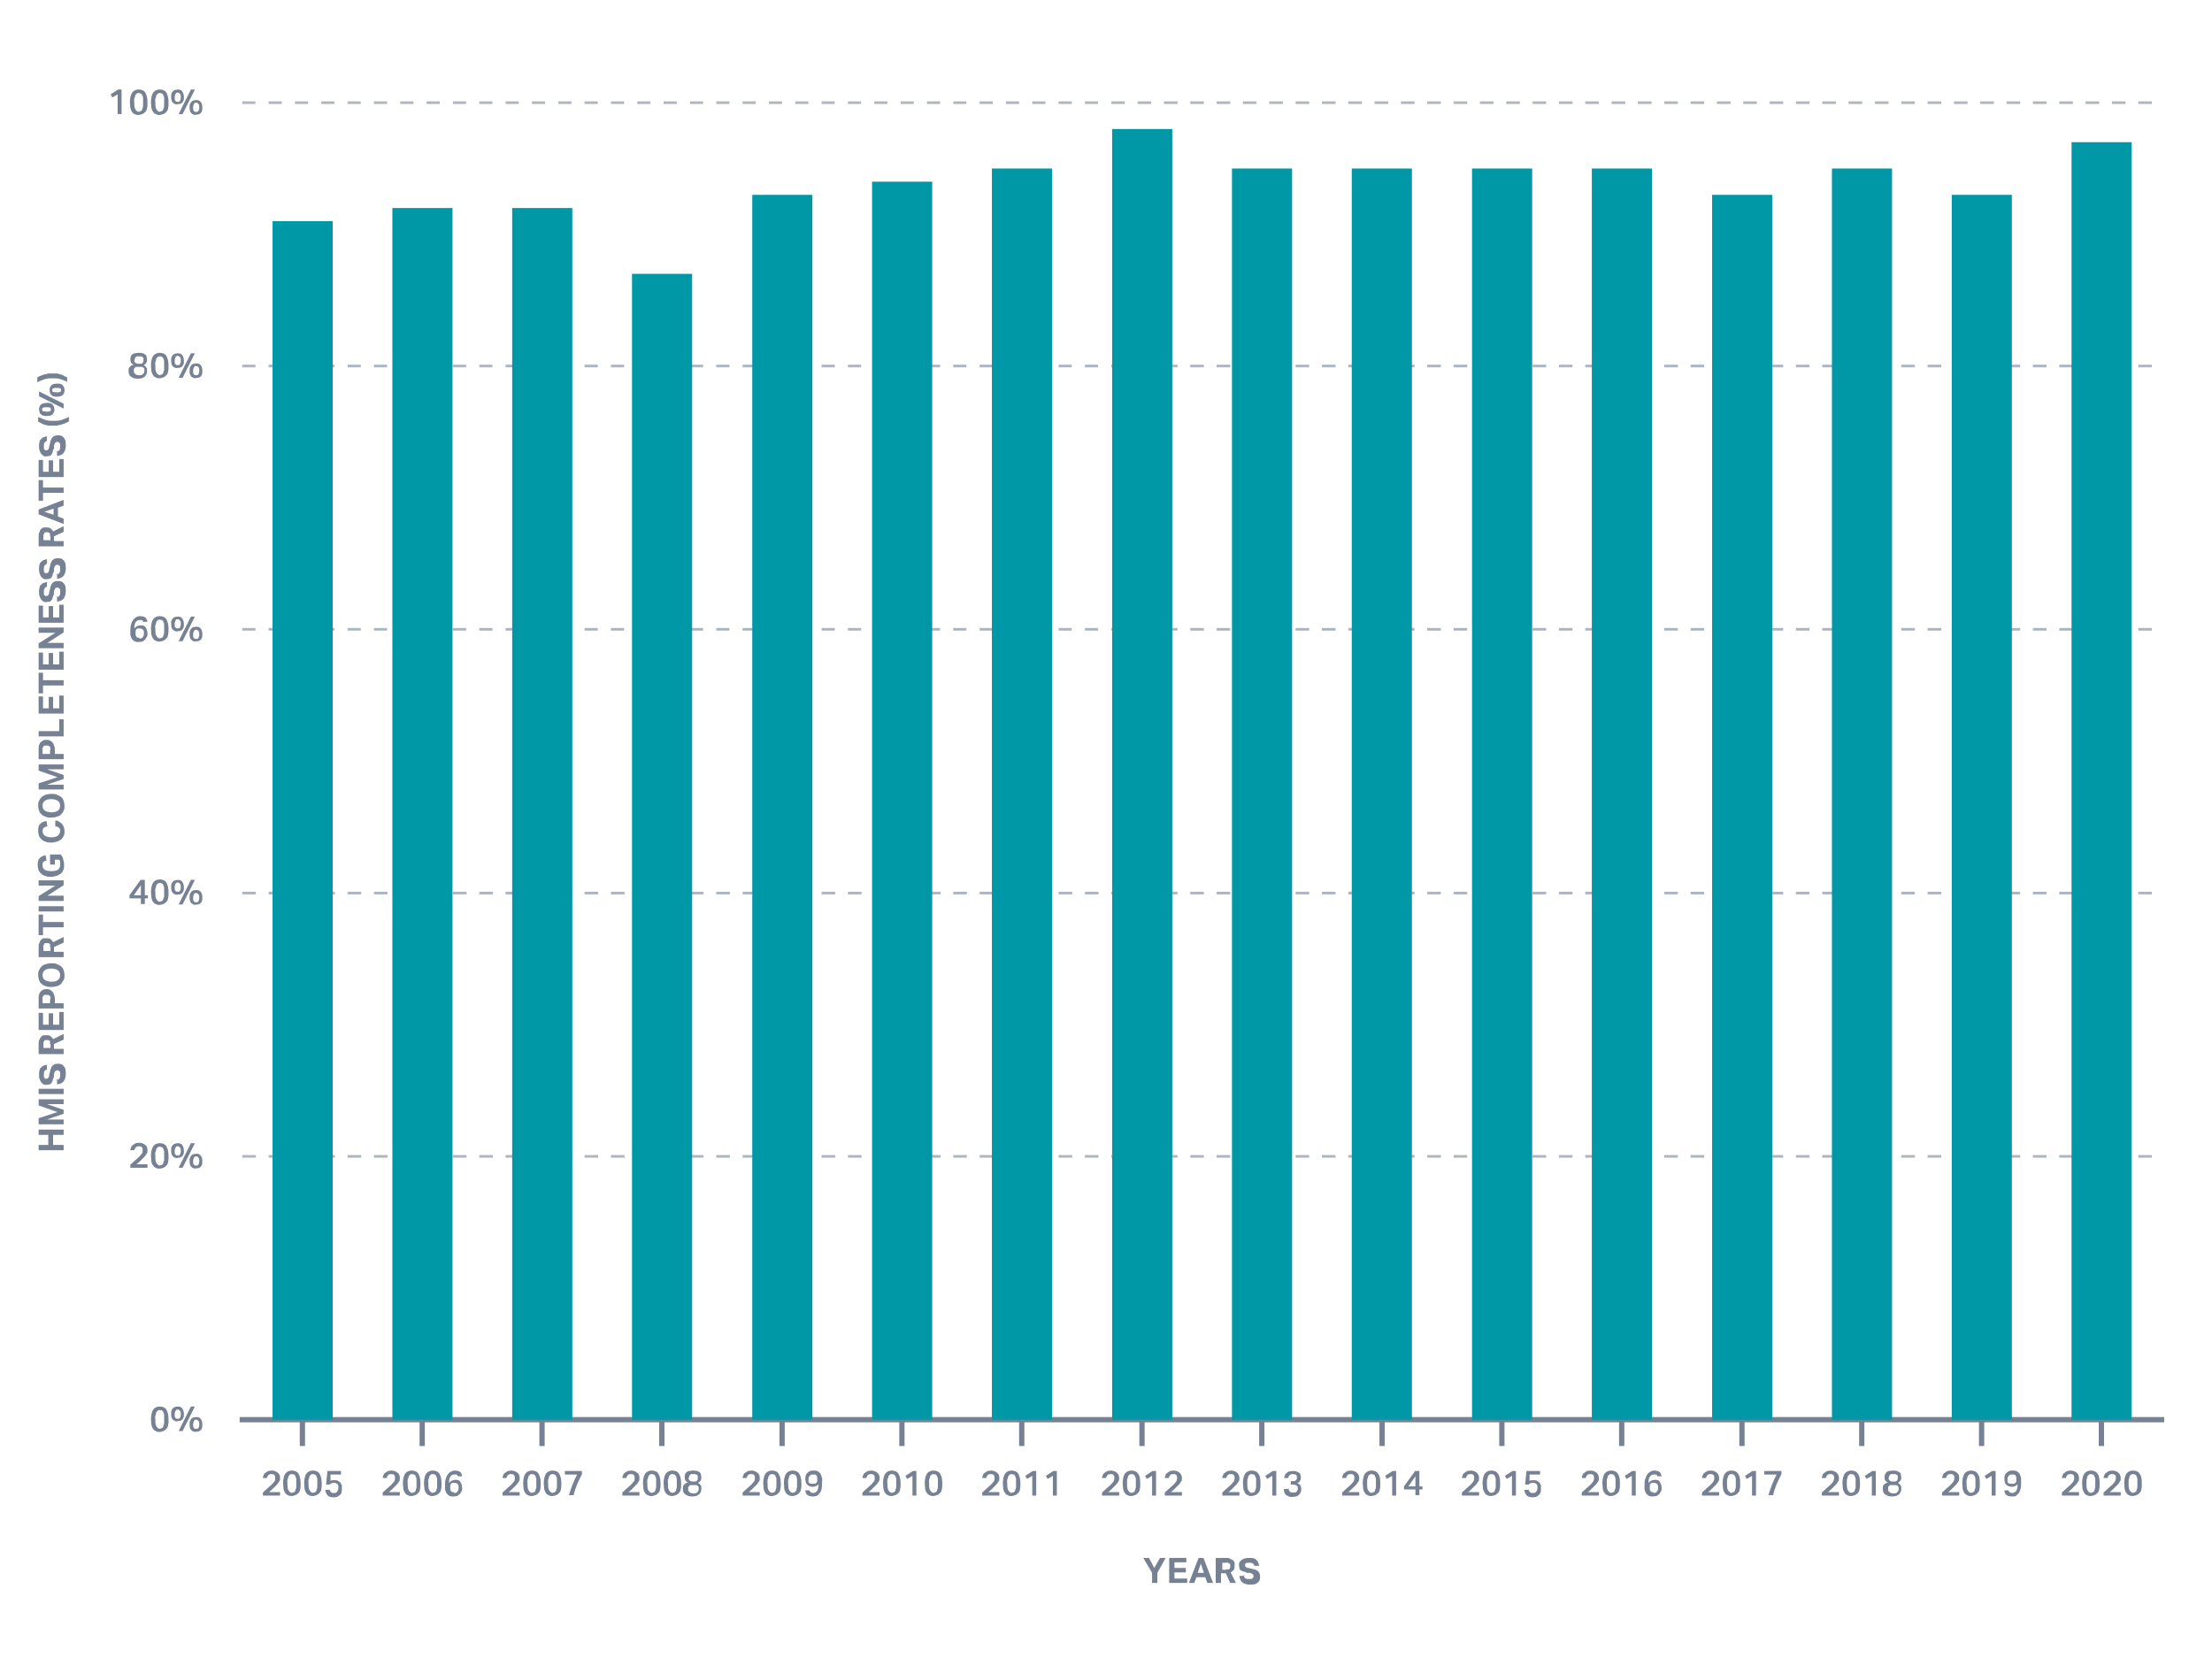
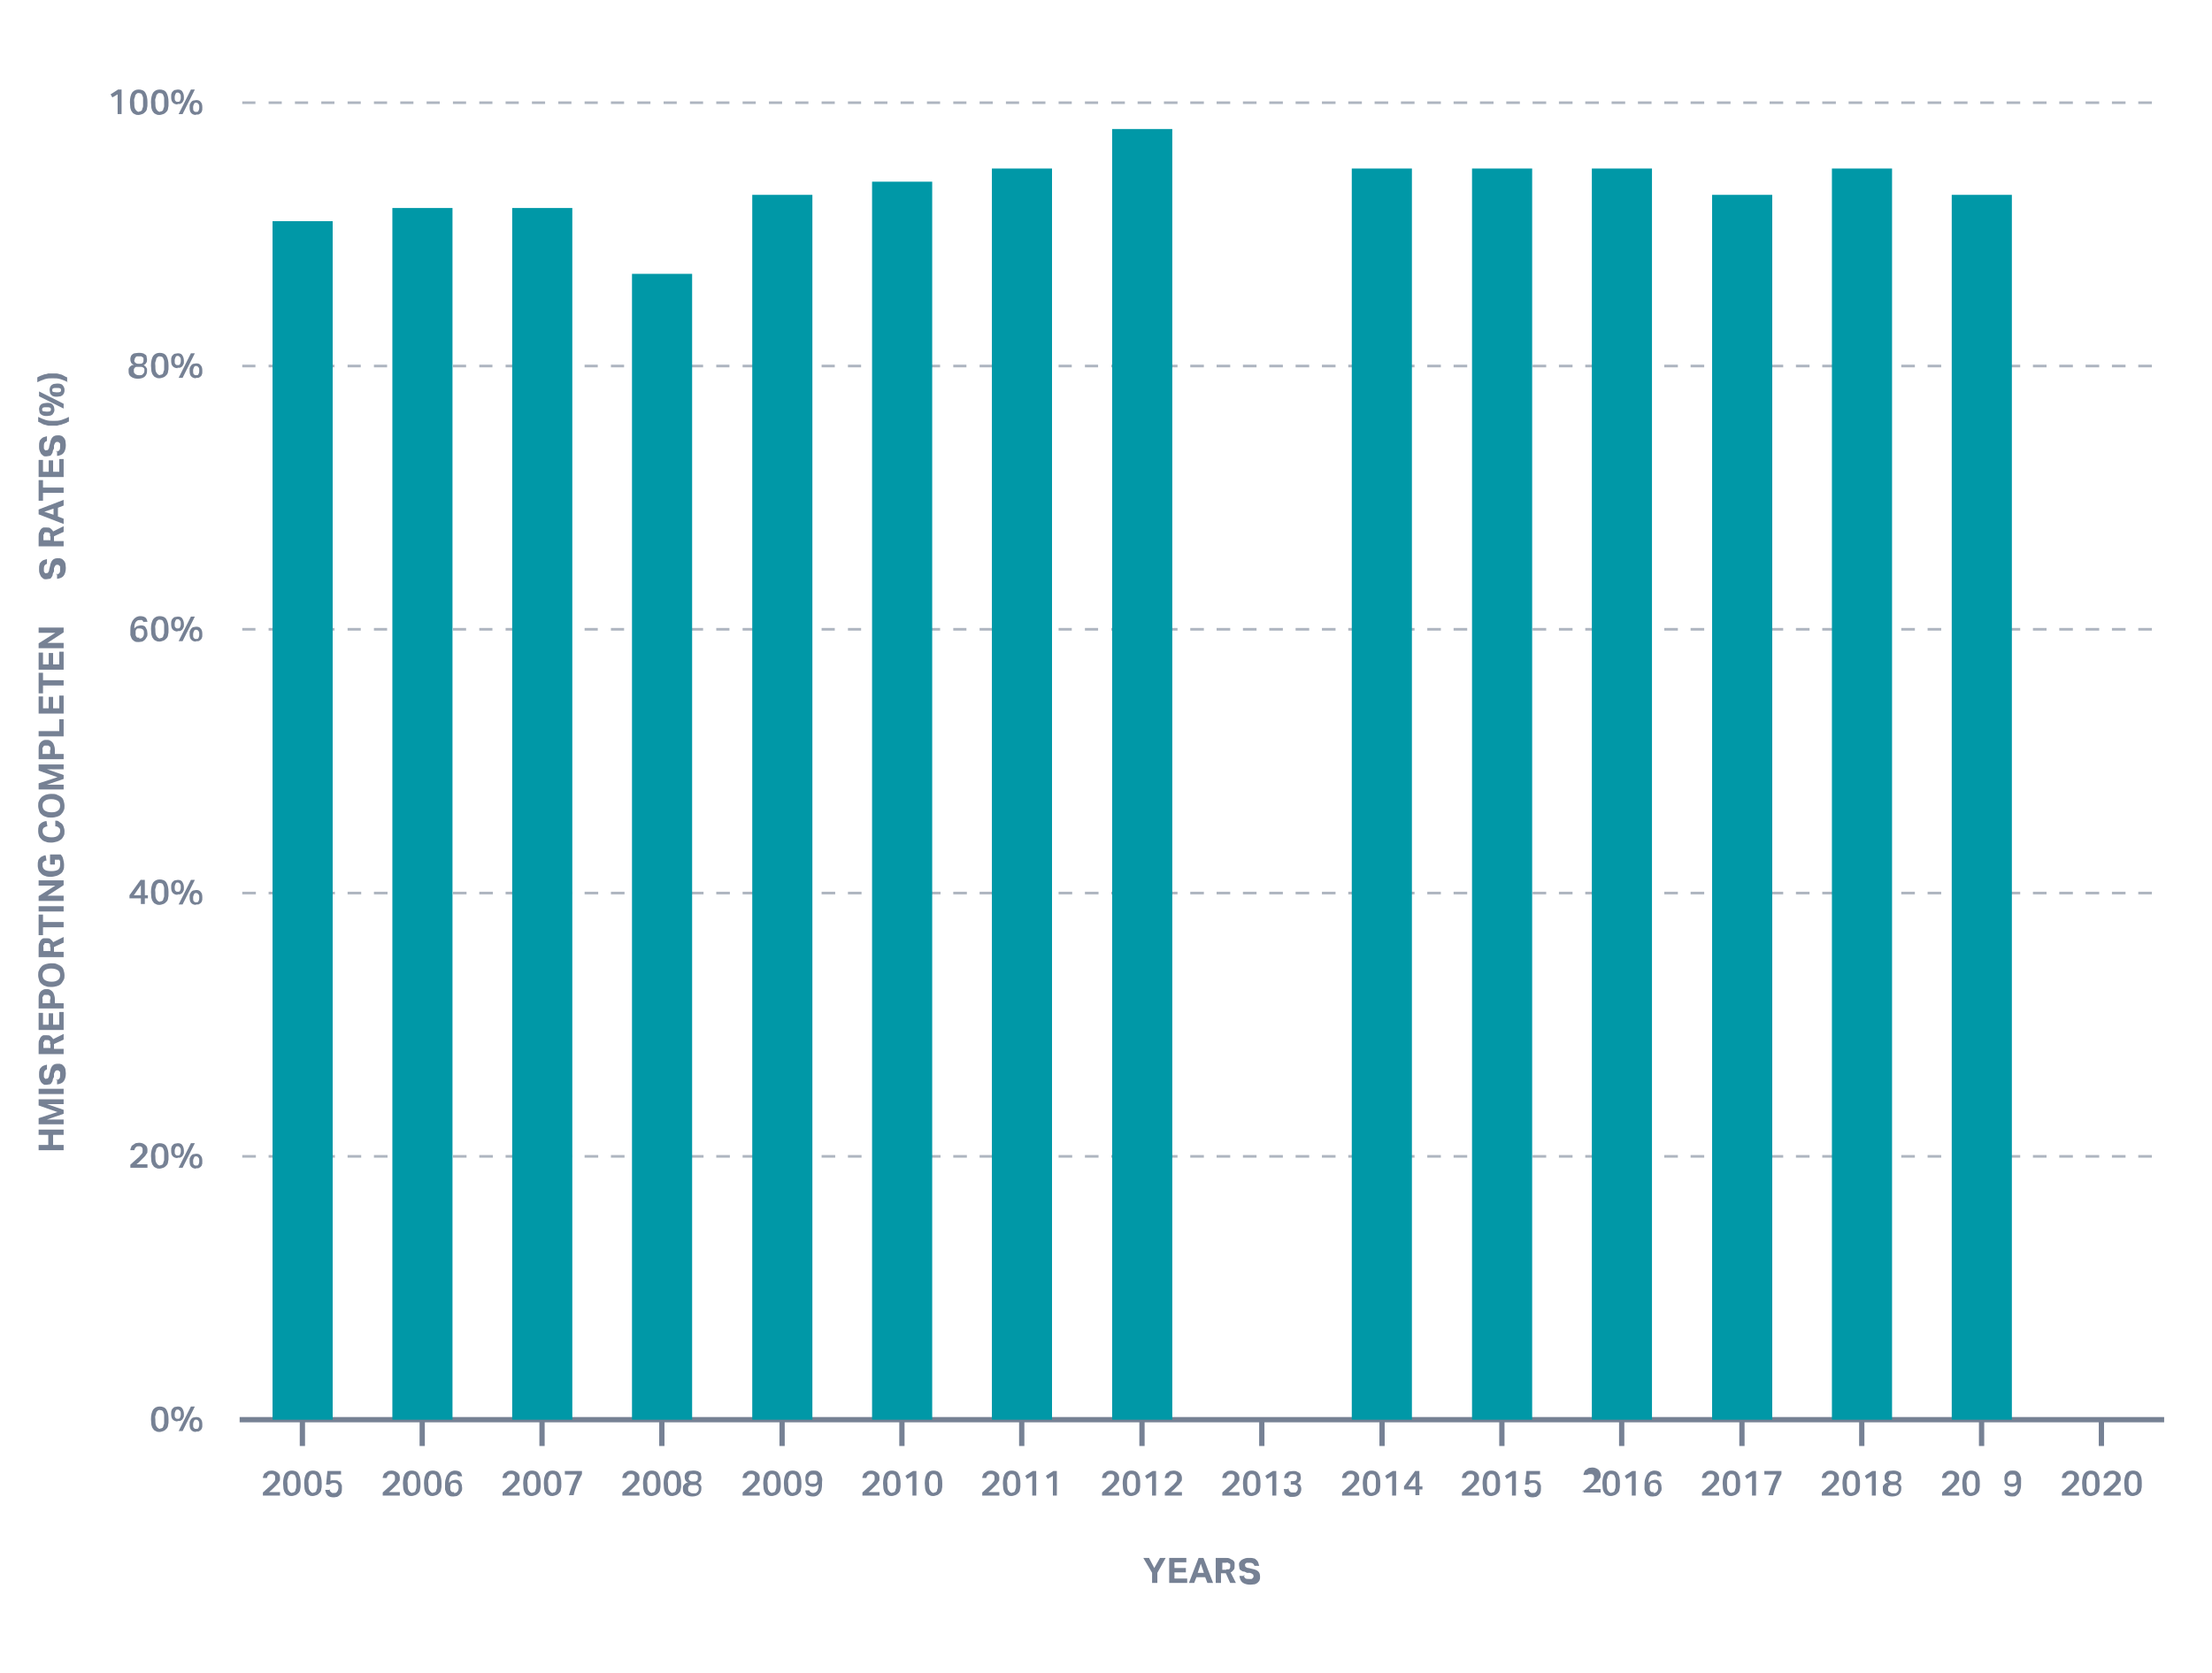
<svg xmlns="http://www.w3.org/2000/svg" id="fl-layout-svg-screenshot-container" version="1.1" viewBox="0 0 504 381.2">
  <defs>
    <style>
      .cls-1 {
        fill: #aeb5c0;
      }

      .cls-1, .cls-2, .cls-3 {
        stroke-width: 0px;
      }

      .cls-2 {
        fill: #0098a7;
      }

      .cls-3 {
        fill: #768194;
      }

      .cls-4 {
        isolation: isolate;
      }
    </style>
  </defs>
  <path class="cls-1" d="M490.3,323.8h-3.1v-.6h3.1v.6ZM484.3,323.8h-3.1v-.6h3.1v.6ZM478.3,323.8h-3.1v-.6h3.1v.6ZM472.3,323.8h-3.1v-.6h3.1v.6ZM466.3,323.8h-3.1v-.6h3.1v.6ZM460.3,323.8h-3.1v-.6h3.1v.6ZM454.3,323.8h-3.1v-.6h3.1v.6ZM448.3,323.8h-3.1v-.6h3.1v.6ZM442.3,323.8h-3.1v-.6h3.1v.6ZM436.3,323.8h-3.1v-.6h3.1v.6ZM430.3,323.8h-3.1v-.6h3.1v.6ZM424.3,323.8h-3.1v-.6h3.1v.6ZM418.3,323.8h-3.1v-.6h3.1v.6ZM412.3,323.8h-3.1v-.6h3.1v.6ZM406.3,323.8h-3.1v-.6h3.1v.6ZM400.3,323.8h-3.1v-.6h3.1v.6ZM394.3,323.8h-3.1v-.6h3.1v.6ZM388.3,323.8h-3.1v-.6h3.1v.6ZM382.3,323.8h-3.1v-.6h3.1v.6ZM376.3,323.8h-3.1v-.6h3.1v.6ZM370.3,323.8h-3.1v-.6h3.1v.6ZM364.3,323.8h-3.1v-.6h3.1v.6ZM358.3,323.8h-3.1v-.6h3.1v.6ZM352.3,323.8h-3.1v-.6h3.1v.6ZM346.3,323.8h-3.1v-.6h3.1v.6ZM340.3,323.8h-3.1v-.6h3.1v.6ZM334.3,323.8h-3.1v-.6h3.1v.6ZM328.3,323.8h-3.1v-.6h3.1v.6ZM322.3,323.8h-3.1v-.6h3.1v.6ZM316.3,323.8h-3.1v-.6h3.1v.6ZM310.3,323.8h-3.1v-.6h3.1v.6ZM304.3,323.8h-3.1v-.6h3.1v.6ZM298.3,323.8h-3.1v-.6h3.1v.6ZM292.3,323.8h-3.1v-.6h3.1v.6ZM286.3,323.8h-3.1v-.6h3.1v.6ZM280.3,323.8h-3.1v-.6h3.1v.6ZM274.3,323.8h-3.1v-.6h3.1v.6ZM268.3,323.8h-3.1v-.6h3.1v.6ZM262.3,323.8h-3.1v-.6h3.1v.6ZM256.3,323.8h-3.1v-.6h3.1v.6ZM250.3,323.8h-3.1v-.6h3.1v.6ZM244.3,323.8h-3.1v-.6h3.1v.6ZM238.3,323.8h-3.1v-.6h3.1v.6ZM232.3,323.8h-3.1v-.6h3.1v.6ZM226.3,323.8h-3.1v-.6h3.1v.6ZM220.3,323.8h-3.1v-.6h3.1v.6ZM214.3,323.8h-3.1v-.6h3.1v.6ZM208.3,323.8h-3.1v-.6h3.1v.6ZM202.3,323.8h-3.1v-.6h3.1v.6ZM196.3,323.8h-3.1v-.6h3.1v.6ZM190.3,323.8h-3.1v-.6h3.1v.6ZM184.3,323.8h-3.1v-.6h3.1v.6ZM178.3,323.8h-3.1v-.6h3.1v.6ZM172.3,323.8h-3.1v-.6h3.1v.6ZM166.3,323.8h-3.1v-.6h3.1v.6ZM160.3,323.8h-3.1v-.6h3.1v.6ZM154.3,323.8h-3.1v-.6h3.1v.6ZM148.3,323.8h-3.1v-.6h3.1v.6ZM142.3,323.8h-3.1v-.6h3.1v.6ZM136.3,323.8h-3.1v-.6h3.1v.6ZM130.3,323.8h-3.1v-.6h3.1v.6ZM124.3,323.8h-3.1v-.6h3.1v.6ZM118.3,323.8h-3.1v-.6h3.1v.6ZM112.3,323.8h-3.1v-.6h3.1v.6ZM106.3,323.8h-3.1v-.6h3.1v.6ZM100.3,323.8h-3.1v-.6h3.1v.6ZM94.3,323.8h-3.1v-.6h3.1v.6ZM88.3,323.8h-3.1v-.6h3.1v.6ZM82.3,323.8h-3.1v-.6h3.1v.6ZM76.3,323.8h-3.1v-.6h3.1v.6ZM70.3,323.8h-3.1v-.6h3.1v.6ZM64.3,323.8h-3.1v-.6h3.1v.6ZM58.3,323.8h-3.1v-.6h3.1v.6Z" />
  <path class="cls-1" d="M490.3,263.8h-3.1v-.6h3.1v.6ZM484.3,263.8h-3.1v-.6h3.1v.6ZM478.3,263.8h-3.1v-.6h3.1v.6ZM472.3,263.8h-3.1v-.6h3.1v.6ZM466.3,263.8h-3.1v-.6h3.1v.6ZM460.3,263.8h-3.1v-.6h3.1v.6ZM454.3,263.8h-3.1v-.6h3.1v.6ZM448.3,263.8h-3.1v-.6h3.1v.6ZM442.3,263.8h-3.1v-.6h3.1v.6ZM436.3,263.8h-3.1v-.6h3.1v.6ZM430.3,263.8h-3.1v-.6h3.1v.6ZM424.3,263.8h-3.1v-.6h3.1v.6ZM418.3,263.8h-3.1v-.6h3.1v.6ZM412.3,263.8h-3.1v-.6h3.1v.6ZM406.3,263.8h-3.1v-.6h3.1v.6ZM400.3,263.8h-3.1v-.6h3.1v.6ZM394.3,263.8h-3.1v-.6h3.1v.6ZM388.3,263.8h-3.1v-.6h3.1v.6ZM382.3,263.8h-3.1v-.6h3.1v.6ZM376.3,263.8h-3.1v-.6h3.1v.6ZM370.3,263.8h-3.1v-.6h3.1v.6ZM364.3,263.8h-3.1v-.6h3.1v.6ZM358.3,263.8h-3.1v-.6h3.1v.6ZM352.3,263.8h-3.1v-.6h3.1v.6ZM346.3,263.8h-3.1v-.6h3.1v.6ZM340.3,263.8h-3.1v-.6h3.1v.6ZM334.3,263.8h-3.1v-.6h3.1v.6ZM328.3,263.8h-3.1v-.6h3.1v.6ZM322.3,263.8h-3.1v-.6h3.1v.6ZM316.3,263.8h-3.1v-.6h3.1v.6ZM310.3,263.8h-3.1v-.6h3.1v.6ZM304.3,263.8h-3.1v-.6h3.1v.6ZM298.3,263.8h-3.1v-.6h3.1v.6ZM292.3,263.8h-3.1v-.6h3.1v.6ZM286.3,263.8h-3.1v-.6h3.1v.6ZM280.3,263.8h-3.1v-.6h3.1v.6ZM274.3,263.8h-3.1v-.6h3.1v.6ZM268.3,263.8h-3.1v-.6h3.1v.6ZM262.3,263.8h-3.1v-.6h3.1v.6ZM256.3,263.8h-3.1v-.6h3.1v.6ZM250.3,263.8h-3.1v-.6h3.1v.6ZM244.3,263.8h-3.1v-.6h3.1v.6ZM238.3,263.8h-3.1v-.6h3.1v.6ZM232.3,263.8h-3.1v-.6h3.1v.6ZM226.3,263.8h-3.1v-.6h3.1v.6ZM220.3,263.8h-3.1v-.6h3.1v.6ZM214.3,263.8h-3.1v-.6h3.1v.6ZM208.3,263.8h-3.1v-.6h3.1v.6ZM202.3,263.8h-3.1v-.6h3.1v.6ZM196.3,263.8h-3.1v-.6h3.1v.6ZM190.3,263.8h-3.1v-.6h3.1v.6ZM184.3,263.8h-3.1v-.6h3.1v.6ZM178.3,263.8h-3.1v-.6h3.1v.6ZM172.3,263.8h-3.1v-.6h3.1v.6ZM166.3,263.8h-3.1v-.6h3.1v.6ZM160.3,263.8h-3.1v-.6h3.1v.6ZM154.3,263.8h-3.1v-.6h3.1v.6ZM148.3,263.8h-3.1v-.6h3.1v.6ZM142.3,263.8h-3.1v-.6h3.1v.6ZM136.3,263.8h-3.1v-.6h3.1v.6ZM130.3,263.8h-3.1v-.6h3.1v.6ZM124.3,263.8h-3.1v-.6h3.1v.6ZM118.3,263.8h-3.1v-.6h3.1v.6ZM112.3,263.8h-3.1v-.6h3.1v.6ZM106.3,263.8h-3.1v-.6h3.1v.6ZM100.3,263.8h-3.1v-.6h3.1v.6ZM94.3,263.8h-3.1v-.6h3.1v.6ZM88.3,263.8h-3.1v-.6h3.1v.6ZM82.3,263.8h-3.1v-.6h3.1v.6ZM76.3,263.8h-3.1v-.6h3.1v.6ZM70.3,263.8h-3.1v-.6h3.1v.6ZM64.3,263.8h-3.1v-.6h3.1v.6ZM58.3,263.8h-3.1v-.6h3.1v.6Z" />
  <path class="cls-1" d="M490.3,203.8h-3.1v-.6h3.1v.6ZM484.3,203.8h-3.1v-.6h3.1v.6ZM478.3,203.8h-3.1v-.6h3.1v.6ZM472.3,203.8h-3.1v-.6h3.1v.6ZM466.3,203.8h-3.1v-.6h3.1v.6ZM460.3,203.8h-3.1v-.6h3.1v.6ZM454.3,203.8h-3.1v-.6h3.1v.6ZM448.3,203.8h-3.1v-.6h3.1v.6ZM442.3,203.8h-3.1v-.6h3.1v.6ZM436.3,203.8h-3.1v-.6h3.1v.6ZM430.3,203.8h-3.1v-.6h3.1v.6ZM424.3,203.8h-3.1v-.6h3.1v.6ZM418.3,203.8h-3.1v-.6h3.1v.6ZM412.3,203.8h-3.1v-.6h3.1v.6ZM406.3,203.8h-3.1v-.6h3.1v.6ZM400.3,203.8h-3.1v-.6h3.1v.6ZM394.3,203.8h-3.1v-.6h3.1v.6ZM388.3,203.8h-3.1v-.6h3.1v.6ZM382.3,203.8h-3.1v-.6h3.1v.6ZM376.3,203.8h-3.1v-.6h3.1v.6ZM370.3,203.8h-3.1v-.6h3.1v.6ZM364.3,203.8h-3.1v-.6h3.1v.6ZM358.3,203.8h-3.1v-.6h3.1v.6ZM352.3,203.8h-3.1v-.6h3.1v.6ZM346.3,203.8h-3.1v-.6h3.1v.6ZM340.3,203.8h-3.1v-.6h3.1v.6ZM334.3,203.8h-3.1v-.6h3.1v.6ZM328.3,203.8h-3.1v-.6h3.1v.6ZM322.3,203.8h-3.1v-.6h3.1v.6ZM316.3,203.8h-3.1v-.6h3.1v.6ZM310.3,203.8h-3.1v-.6h3.1v.6ZM304.3,203.8h-3.1v-.6h3.1v.6ZM298.3,203.8h-3.1v-.6h3.1v.6ZM292.3,203.8h-3.1v-.6h3.1v.6ZM286.3,203.8h-3.1v-.6h3.1v.6ZM280.3,203.8h-3.1v-.6h3.1v.6ZM274.3,203.8h-3.1v-.6h3.1v.6ZM268.3,203.8h-3.1v-.6h3.1v.6ZM262.3,203.8h-3.1v-.6h3.1v.6ZM256.3,203.8h-3.1v-.6h3.1v.6ZM250.3,203.8h-3.1v-.6h3.1v.6ZM244.3,203.8h-3.1v-.6h3.1v.6ZM238.3,203.8h-3.1v-.6h3.1v.6ZM232.3,203.8h-3.1v-.6h3.1v.6ZM226.3,203.8h-3.1v-.6h3.1v.6ZM220.3,203.8h-3.1v-.6h3.1v.6ZM214.3,203.8h-3.1v-.6h3.1v.6ZM208.3,203.8h-3.1v-.6h3.1v.6ZM202.3,203.8h-3.1v-.6h3.1v.6ZM196.3,203.8h-3.1v-.6h3.1v.6ZM190.3,203.8h-3.1v-.6h3.1v.6ZM184.3,203.8h-3.1v-.6h3.1v.6ZM178.3,203.8h-3.1v-.6h3.1v.6ZM172.3,203.8h-3.1v-.6h3.1v.6ZM166.3,203.8h-3.1v-.6h3.1v.6ZM160.3,203.8h-3.1v-.6h3.1v.6ZM154.3,203.8h-3.1v-.6h3.1v.6ZM148.3,203.8h-3.1v-.6h3.1v.6ZM142.3,203.8h-3.1v-.6h3.1v.6ZM136.3,203.8h-3.1v-.6h3.1v.6ZM130.3,203.8h-3.1v-.6h3.1v.6ZM124.3,203.8h-3.1v-.6h3.1v.6ZM118.3,203.8h-3.1v-.6h3.1v.6ZM112.3,203.8h-3.1v-.6h3.1v.6ZM106.3,203.8h-3.1v-.6h3.1v.6ZM100.3,203.8h-3.1v-.6h3.1v.6ZM94.3,203.8h-3.1v-.6h3.1v.6ZM88.3,203.8h-3.1v-.6h3.1v.6ZM82.3,203.8h-3.1v-.6h3.1v.6ZM76.3,203.8h-3.1v-.6h3.1v.6ZM70.3,203.8h-3.1v-.6h3.1v.6ZM64.3,203.8h-3.1v-.6h3.1v.6ZM58.3,203.8h-3.1v-.6h3.1v.6Z" />
  <path class="cls-1" d="M490.3,143.7h-3.1v-.6h3.1v.6ZM484.3,143.7h-3.1v-.6h3.1v.6ZM478.3,143.7h-3.1v-.6h3.1v.6ZM472.3,143.7h-3.1v-.6h3.1v.6ZM466.3,143.7h-3.1v-.6h3.1v.6ZM460.3,143.7h-3.1v-.6h3.1v.6ZM454.3,143.7h-3.1v-.6h3.1v.6ZM448.3,143.7h-3.1v-.6h3.1v.6ZM442.3,143.7h-3.1v-.6h3.1v.6ZM436.3,143.7h-3.1v-.6h3.1v.6ZM430.3,143.7h-3.1v-.6h3.1v.6ZM424.3,143.7h-3.1v-.6h3.1v.6ZM418.3,143.7h-3.1v-.6h3.1v.6ZM412.3,143.7h-3.1v-.6h3.1v.6ZM406.3,143.7h-3.1v-.6h3.1v.6ZM400.3,143.7h-3.1v-.6h3.1v.6ZM394.3,143.7h-3.1v-.6h3.1v.6ZM388.3,143.7h-3.1v-.6h3.1v.6ZM382.3,143.7h-3.1v-.6h3.1v.6ZM376.3,143.7h-3.1v-.6h3.1v.6ZM370.3,143.7h-3.1v-.6h3.1v.6ZM364.3,143.7h-3.1v-.6h3.1v.6ZM358.3,143.7h-3.1v-.6h3.1v.6ZM352.3,143.7h-3.1v-.6h3.1v.6ZM346.3,143.7h-3.1v-.6h3.1v.6ZM340.3,143.7h-3.1v-.6h3.1v.6ZM334.3,143.7h-3.1v-.6h3.1v.6ZM328.3,143.7h-3.1v-.6h3.1v.6ZM322.3,143.7h-3.1v-.6h3.1v.6ZM316.3,143.7h-3.1v-.6h3.1v.6ZM310.3,143.7h-3.1v-.6h3.1v.6ZM304.3,143.7h-3.1v-.6h3.1v.6ZM298.3,143.7h-3.1v-.6h3.1v.6ZM292.3,143.7h-3.1v-.6h3.1v.6ZM286.3,143.7h-3.1v-.6h3.1v.6ZM280.3,143.7h-3.1v-.6h3.1v.6ZM274.3,143.7h-3.1v-.6h3.1v.6ZM268.3,143.7h-3.1v-.6h3.1v.6ZM262.3,143.7h-3.1v-.6h3.1v.6ZM256.3,143.7h-3.1v-.6h3.1v.6ZM250.3,143.7h-3.1s0-.6,0-.6h3v.6ZM244.3,143.7h-3.1s0-.6,0-.6h3v.6ZM238.3,143.7h-3.1s0-.6,0-.6h3v.6ZM232.3,143.7h-3.1s0-.6,0-.6h3v.6ZM226.3,143.7h-3.1s0-.6,0-.6h3v.6ZM220.3,143.7h-3.1s0-.6,0-.6h3v.6ZM214.3,143.7h-3.1s0-.6,0-.6h3v.6ZM208.3,143.7h-3.1s0-.6,0-.6h3v.6ZM202.3,143.7h-3.1s0-.6,0-.6h3v.6ZM196.3,143.7h-3.1s0-.6,0-.6h3v.6ZM190.3,143.7h-3.1s0-.6,0-.6h3v.6ZM184.3,143.7h-3.1s0-.6,0-.6h3v.6ZM178.3,143.7h-3.1s0-.6,0-.6h3v.6ZM172.3,143.7h-3.1s0-.6,0-.6h3v.6ZM166.3,143.7h-3.1s0-.6,0-.6h3v.6ZM160.3,143.7h-3.1s0-.6,0-.6h3v.6ZM154.3,143.7h-3.1s0-.6,0-.6h3v.6ZM148.3,143.7h-3.1s0-.6,0-.6h3v.6ZM142.3,143.7h-3.1s0-.6,0-.6h3v.6ZM136.3,143.7h-3.1s0-.6,0-.6h3v.6ZM130.3,143.7h-3.1s0-.6,0-.6h3v.6ZM124.3,143.7h-3.1s0-.6,0-.6h3v.6ZM118.3,143.7h-3.1s0-.6,0-.6h3v.6ZM112.3,143.7h-3.1s0-.6,0-.6h3v.6ZM106.3,143.7h-3.1s0-.6,0-.6h3v.6ZM100.3,143.7h-3.1s0-.6,0-.6h3v.6ZM94.3,143.7h-3.1s0-.6,0-.6h3v.6ZM88.3,143.7h-3.1s0-.6,0-.6h3v.6ZM82.3,143.7h-3.1s0-.6,0-.6h3v.6ZM76.3,143.7h-3.1s0-.6,0-.6h3v.6ZM70.3,143.7h-3.1s0-.6,0-.6h3v.6ZM64.3,143.7h-3.1s0-.6,0-.6h3v.6ZM58.3,143.7h-3.1s0-.6,0-.6h3v.6Z" />
  <path class="cls-1" d="M490.3,83.7h-3.1v-.6h3.1v.6ZM484.3,83.7h-3.1v-.6h3.1v.6ZM478.3,83.7h-3.1v-.6h3.1v.6ZM472.3,83.7h-3.1v-.6h3.1v.6ZM466.3,83.7h-3.1v-.6h3.1v.6ZM460.3,83.7h-3.1v-.6h3.1v.6ZM454.3,83.7h-3.1v-.6h3.1v.6ZM448.3,83.7h-3.1v-.6h3.1v.6ZM442.3,83.7h-3.1v-.6h3.1v.6ZM436.3,83.7h-3.1v-.6h3.1v.6ZM430.3,83.7h-3.1v-.6h3.1v.6ZM424.3,83.7h-3.1v-.6h3.1v.6ZM418.3,83.7h-3.1v-.6h3.1v.6ZM412.3,83.7h-3.1v-.6h3.1v.6ZM406.3,83.7h-3.1v-.6h3.1v.6ZM400.3,83.7h-3.1v-.6h3.1v.6ZM394.3,83.7h-3.1v-.6h3.1v.6ZM388.3,83.7h-3.1v-.6h3.1v.6ZM382.3,83.7h-3.1v-.6h3.1v.6ZM376.3,83.7h-3.1v-.6h3.1v.6ZM370.3,83.7h-3.1v-.6h3.1v.6ZM364.3,83.7h-3.1v-.6h3.1v.6ZM358.3,83.7h-3.1v-.6h3.1v.6ZM352.3,83.7h-3.1v-.6h3.1v.6ZM346.3,83.7h-3.1v-.6h3.1v.6ZM340.3,83.7h-3.1v-.6h3.1v.6ZM334.3,83.7h-3.1v-.6h3.1v.6ZM328.3,83.7h-3.1v-.6h3.1v.6ZM322.3,83.7h-3.1v-.6h3.1v.6ZM316.3,83.7h-3.1v-.6h3.1v.6ZM310.3,83.7h-3.1v-.6h3.1v.6ZM304.3,83.7h-3.1v-.6h3.1v.6ZM298.3,83.7h-3.1v-.6h3.1v.6ZM292.3,83.7h-3.1v-.6h3.1v.6ZM286.3,83.7h-3.1v-.6h3.1v.6ZM280.3,83.7h-3.1v-.6h3.1v.6ZM274.3,83.7h-3.1v-.6h3.1v.6ZM268.3,83.7h-3.1v-.6h3.1v.6ZM262.3,83.7h-3.1v-.6h3.1v.6ZM256.3,83.7h-3.1v-.6h3.1v.6ZM250.3,83.7h-3.1s0-.6,0-.6h3v.6ZM244.3,83.7h-3.1s0-.6,0-.6h3v.6ZM238.3,83.7h-3.1s0-.6,0-.6h3v.6ZM232.3,83.7h-3.1s0-.6,0-.6h3v.6ZM226.3,83.7h-3.1s0-.6,0-.6h3v.6ZM220.3,83.7h-3.1s0-.6,0-.6h3v.6ZM214.3,83.7h-3.1s0-.6,0-.6h3v.6ZM208.3,83.7h-3.1s0-.6,0-.6h3v.6ZM202.3,83.7h-3.1s0-.6,0-.6h3v.6ZM196.3,83.7h-3.1s0-.6,0-.6h3v.6ZM190.3,83.7h-3.1s0-.6,0-.6h3v.6ZM184.3,83.7h-3.1s0-.6,0-.6h3v.6ZM178.3,83.7h-3.1s0-.6,0-.6h3v.6ZM172.3,83.7h-3.1s0-.6,0-.6h3v.6ZM166.3,83.7h-3.1s0-.6,0-.6h3v.6ZM160.3,83.7h-3.1s0-.6,0-.6h3v.6ZM154.3,83.7h-3.1s0-.6,0-.6h3v.6ZM148.3,83.7h-3.1s0-.6,0-.6h3v.6ZM142.3,83.7h-3.1s0-.6,0-.6h3v.6ZM136.3,83.7h-3.1s0-.6,0-.6h3v.6ZM130.3,83.7h-3.1s0-.6,0-.6h3v.6ZM124.3,83.7h-3.1s0-.6,0-.6h3v.6ZM118.3,83.7h-3.1s0-.6,0-.6h3v.6ZM112.3,83.7h-3.1s0-.6,0-.6h3v.6ZM106.3,83.7h-3.1s0-.6,0-.6h3v.6ZM100.3,83.7h-3.1s0-.6,0-.6h3v.6ZM94.3,83.7h-3.1s0-.6,0-.6h3v.6ZM88.3,83.7h-3.1s0-.6,0-.6h3v.6ZM82.3,83.7h-3.1s0-.6,0-.6h3v.6ZM76.3,83.7h-3.1s0-.6,0-.6h3v.6ZM70.3,83.7h-3.1s0-.6,0-.6h3v.6ZM64.3,83.7h-3.1s0-.6,0-.6h3v.6ZM58.3,83.7h-3.1s0-.6,0-.6h3v.6Z" />
  <path class="cls-1" d="M490.3,23.7h-3.1v-.6h3.1v.6ZM484.3,23.7h-3.1v-.6h3.1v.6ZM478.3,23.7h-3.1v-.6h3.1v.6ZM472.3,23.7h-3.1v-.6h3.1v.6ZM466.3,23.7h-3.1v-.6h3.1v.6ZM460.3,23.7h-3.1v-.6h3.1v.6ZM454.3,23.7h-3.1v-.6h3.1v.6ZM448.3,23.7h-3.1v-.6h3.1v.6ZM442.3,23.7h-3.1v-.6h3.1v.6ZM436.3,23.7h-3.1v-.6h3.1v.6ZM430.3,23.7h-3.1v-.6h3.1v.6ZM424.3,23.7h-3.1v-.6h3.1v.6ZM418.3,23.7h-3.1v-.6h3.1v.6ZM412.3,23.7h-3.1v-.6h3.1v.6ZM406.3,23.7h-3.1v-.6h3.1v.6ZM400.3,23.7h-3.1v-.6h3.1v.6ZM394.3,23.7h-3.1v-.6h3.1v.6ZM388.3,23.7h-3.1v-.6h3.1v.6ZM382.3,23.7h-3.1v-.6h3.1v.6ZM376.3,23.7h-3.1v-.6h3.1v.6ZM370.3,23.7h-3.1v-.6h3.1v.6ZM364.3,23.7h-3.1v-.6h3.1v.6ZM358.3,23.7h-3.1v-.6h3.1v.6ZM352.3,23.7h-3.1v-.6h3.1v.6ZM346.3,23.7h-3.1v-.6h3.1v.6ZM340.3,23.7h-3.1v-.6h3.1v.6ZM334.3,23.7h-3.1v-.6h3.1v.6ZM328.3,23.7h-3.1v-.6h3.1v.6ZM322.3,23.7h-3.1v-.6h3.1v.6ZM316.3,23.7h-3.1v-.6h3.1v.6ZM310.3,23.7h-3.1v-.6h3.1v.6ZM304.3,23.7h-3.1v-.6h3.1v.6ZM298.3,23.7h-3.1v-.6h3.1v.6ZM292.3,23.7h-3.1v-.6h3.1v.6ZM286.3,23.7h-3.1v-.6h3.1v.6ZM280.3,23.7h-3.1v-.6h3.1v.6ZM274.3,23.7h-3.1v-.6h3.1v.6ZM268.3,23.7h-3.1v-.6h3.1v.6ZM262.3,23.7h-3.1v-.6h3.1v.6ZM256.3,23.7h-3.1v-.6h3.1v.6ZM250.3,23.7h-3.1s0-.6,0-.6h3v.6ZM244.3,23.7h-3.1s0-.6,0-.6h3v.6ZM238.3,23.7h-3.1s0-.6,0-.6h3v.6ZM232.3,23.7h-3.1s0-.6,0-.6h3v.6ZM226.3,23.7h-3.1s0-.6,0-.6h3v.6ZM220.3,23.7h-3.1s0-.6,0-.6h3v.6ZM214.3,23.7h-3.1s0-.6,0-.6h3v.6ZM208.3,23.7h-3.1s0-.6,0-.6h3v.6ZM202.3,23.7h-3.1s0-.6,0-.6h3v.6ZM196.3,23.7h-3.1s0-.6,0-.6h3v.6ZM190.3,23.7h-3.1s0-.6,0-.6h3v.6ZM184.3,23.7h-3.1s0-.6,0-.6h3v.6ZM178.3,23.7h-3.1s0-.6,0-.6h3v.6ZM172.3,23.7h-3.1s0-.6,0-.6h3v.6ZM166.3,23.7h-3.1s0-.6,0-.6h3v.6ZM160.3,23.7h-3.1s0-.6,0-.6h3v.6ZM154.3,23.7h-3.1s0-.6,0-.6h3v.6ZM148.3,23.7h-3.1s0-.6,0-.6h3v.6ZM142.3,23.7h-3.1s0-.6,0-.6h3v.6ZM136.3,23.7h-3.1s0-.6,0-.6h3v.6ZM130.3,23.7h-3.1s0-.6,0-.6h3v.6ZM124.3,23.7h-3.1s0-.6,0-.6h3v.6ZM118.3,23.7h-3.1s0-.6,0-.6h3v.6ZM112.3,23.7h-3.1s0-.6,0-.6h3v.6ZM106.3,23.7h-3.1s0-.6,0-.6h3v.6ZM100.3,23.7h-3.1s0-.6,0-.6h3v.6ZM94.3,23.7h-3.1s0-.6,0-.6h3v.6ZM88.3,23.7h-3.1s0-.6,0-.6h3v.6ZM82.3,23.7h-3.1s0-.6,0-.6h3v.6ZM76.3,23.7h-3.1s0-.6,0-.6h3v.6ZM70.3,23.7h-3.1s0-.6,0-.6h3v.6ZM64.3,23.7h-3.1s0-.6,0-.6h3v.6ZM58.3,23.7h-3.1s0-.6,0-.6h3v.6Z" />
  <rect class="cls-3" x="54.6" y="322.9" width="438.5" height="1.2" />
  <rect class="cls-3" x="478.2" y="323.5" width="1.2" height="6" />
  <g class="cls-4">
    <g class="cls-4">
      <path class="cls-3" d="M469.8,340.1c.4-.4.8-.7,1.1-1,.3-.3.6-.5.9-.8.2-.2.4-.5.6-.7.1-.2.2-.5.2-.8s0-.5-.2-.7-.4-.2-.6-.2-.6,0-.7.2c-.2.1-.3.4-.4.7h-.9c0-.3.1-.5.2-.7,0-.2.2-.4.4-.5s.4-.3.6-.4c.2,0,.5-.1.8-.1.6,0,1,.2,1.4.5.3.3.5.7.5,1.2s0,.6-.2.8c-.1.2-.3.5-.5.7-.2.2-.5.5-.8.8-.3.3-.6.6-1,.9h2.5v.8h-3.9v-.6h0Z" />
      <path class="cls-3" d="M476.4,340.9c-.3,0-.6,0-.9-.2-.3-.1-.5-.3-.6-.5s-.3-.5-.4-.9c0-.4-.1-.8-.1-1.3,0-1,.2-1.7.5-2.2.4-.5.9-.7,1.5-.7s1.2.2,1.5.7c.4.5.5,1.2.5,2.2s0,.9-.1,1.3c0,.4-.2.7-.4.9s-.4.4-.7.5-.6.2-.9.2ZM476.4,340.1c.2,0,.4,0,.5-.1.1,0,.3-.2.3-.4,0-.2.2-.4.2-.7s0-.6,0-.9,0-.6,0-.9-.1-.5-.2-.7c0-.2-.2-.3-.3-.4-.1,0-.3-.1-.5-.1s-.4,0-.5.2c-.1.1-.3.2-.3.4,0,.2-.1.4-.2.7,0,.3,0,.6,0,.9,0,.7,0,1.2.3,1.6s.5.5.9.5Z" />
      <path class="cls-3" d="M479.3,340.1c.4-.4.8-.7,1.1-1,.3-.3.6-.5.9-.8.2-.2.4-.5.6-.7.1-.2.2-.5.2-.8s0-.5-.2-.7-.4-.2-.6-.2-.6,0-.7.2c-.2.1-.3.4-.4.7h-.9c0-.3.1-.5.2-.7,0-.2.2-.4.4-.5s.4-.3.6-.4c.2,0,.5-.1.8-.1.6,0,1,.2,1.4.5.3.3.5.7.5,1.2s0,.6-.2.8c-.1.2-.3.5-.5.7s-.5.5-.8.8c-.3.3-.6.6-1,.9h2.5v.8h-3.9v-.6h0Z" />
      <path class="cls-3" d="M486,340.9c-.3,0-.6,0-.9-.2-.3-.1-.5-.3-.6-.5-.2-.2-.3-.5-.4-.9,0-.4-.1-.8-.1-1.3,0-1,.2-1.7.5-2.2.4-.5.9-.7,1.5-.7s1.2.2,1.5.7c.4.5.5,1.2.5,2.2s0,.9-.1,1.3c0,.4-.2.7-.4.9s-.4.4-.7.5c-.3.1-.6.2-.9.2ZM486,340.1c.2,0,.4,0,.5-.1.1,0,.3-.2.3-.4,0-.2.2-.4.2-.7,0-.3,0-.6,0-.9s0-.6,0-.9c0-.3-.1-.5-.2-.7,0-.2-.2-.3-.3-.4-.1,0-.3-.1-.5-.1s-.4,0-.5.2c-.1.1-.3.2-.3.4,0,.2-.1.4-.2.7,0,.3,0,.6,0,.9,0,.7,0,1.2.3,1.6s.5.5.9.5Z" />
    </g>
  </g>
  <rect class="cls-3" x="450.9" y="323.5" width="1.2" height="6" />
  <g class="cls-4">
    <g class="cls-4">
      <path class="cls-3" d="M442.5,340.1c.4-.4.8-.7,1.1-1,.3-.3.6-.5.9-.8s.4-.5.6-.7c.1-.2.2-.5.2-.8s0-.5-.2-.7-.4-.2-.6-.2-.6,0-.7.2c-.2.1-.3.4-.4.7h-.9c0-.3.1-.5.2-.7,0-.2.2-.4.4-.5s.4-.3.6-.4c.2,0,.5-.1.8-.1.6,0,1,.2,1.4.5s.5.7.5,1.2,0,.6-.2.8c-.1.2-.3.5-.5.7-.2.2-.5.5-.8.8-.3.3-.6.6-1,.9h2.5v.8h-3.9v-.6h0Z" />
      <path class="cls-3" d="M449.1,340.9c-.3,0-.6,0-.9-.2-.3-.1-.5-.3-.6-.5-.2-.2-.3-.5-.4-.9,0-.4-.1-.8-.1-1.3,0-1,.2-1.7.5-2.2.4-.5.9-.7,1.5-.7s1.2.2,1.5.7c.4.5.5,1.2.5,2.2s0,.9-.1,1.3c0,.4-.2.7-.4.9s-.4.4-.7.5-.6.2-.9.2ZM449.1,340.1c.2,0,.4,0,.5-.1.1,0,.3-.2.3-.4,0-.2.2-.4.2-.7,0-.3,0-.6,0-.9s0-.6,0-.9c0-.3-.1-.5-.2-.7,0-.2-.2-.3-.3-.4-.1,0-.3-.1-.5-.1s-.4,0-.5.2c-.1.1-.3.2-.3.4,0,.2-.1.4-.2.7s0,.6,0,.9c0,.7,0,1.2.3,1.6s.5.5.9.5Z" />
-       <path class="cls-3" d="M452.6,337l-.4-.7,1.7-1.1h.8v5.6h-.9v-4.5l-1.2.7Z" />
      <path class="cls-3" d="M457.6,339.5c0,.2.1.4.3.5.1.1.3.2.6.2s.7-.2.9-.5c.2-.3.3-.8.3-1.5-.3.4-.8.6-1.3.6s-1-.2-1.3-.5-.4-.8-.4-1.3,0-.5.1-.8c0-.2.2-.4.4-.6.2-.2.4-.3.6-.4s.5-.1.8-.1.7,0,1,.2.5.4.6.6c.1.3.2.5.3.9,0,.3,0,.6,0,.9,0,.6,0,1.1-.1,1.5s-.2.7-.4,1-.4.4-.6.6-.5.2-.9.2c-.6,0-1-.1-1.3-.3-.3-.2-.5-.6-.5-1.1h.9ZM458.5,338.1c.1,0,.3,0,.4,0,.1,0,.2-.1.3-.2s.2-.2.2-.4c0-.1,0-.3,0-.5,0-.2,0-.3,0-.4,0-.1-.1-.3-.2-.4,0-.1-.2-.2-.3-.2-.1,0-.3,0-.4,0-.3,0-.6,0-.8.3-.2.2-.3.5-.3.8s0,.3,0,.4c0,.1,0,.3.2.4,0,.1.2.2.3.2.1,0,.3,0,.5,0Z" />
    </g>
  </g>
  <rect class="cls-3" x="423.6" y="323.5" width="1.2" height="6" />
  <g class="cls-4">
    <g class="cls-4">
      <path class="cls-3" d="M415.1,340.1c.4-.4.8-.7,1.1-1,.3-.3.6-.5.9-.8.2-.2.4-.5.6-.7.1-.2.2-.5.2-.8s0-.5-.2-.7-.4-.2-.6-.2-.6,0-.7.2c-.2.1-.3.4-.4.7h-.9c0-.3.1-.5.2-.7,0-.2.2-.4.4-.5s.4-.3.6-.4c.2,0,.5-.1.8-.1.6,0,1,.2,1.4.5.3.3.5.7.5,1.2s0,.6-.2.8c-.1.2-.3.5-.5.7-.2.2-.5.5-.8.8-.3.3-.6.6-1,.9h2.5v.8h-3.9v-.6h0Z" />
      <path class="cls-3" d="M421.8,340.9c-.3,0-.6,0-.9-.2-.3-.1-.5-.3-.6-.5s-.3-.5-.4-.9c0-.4-.1-.8-.1-1.3,0-1,.2-1.7.5-2.2.4-.5.9-.7,1.5-.7s1.2.2,1.5.7c.4.5.5,1.2.5,2.2s0,.9-.1,1.3c0,.4-.2.7-.4.9s-.4.4-.7.5-.6.2-.9.2ZM421.8,340.1c.2,0,.4,0,.5-.1.1,0,.3-.2.3-.4,0-.2.2-.4.2-.7s0-.6,0-.9,0-.6,0-.9-.1-.5-.2-.7c0-.2-.2-.3-.3-.4-.1,0-.3-.1-.5-.1s-.4,0-.5.2c-.1.1-.3.2-.3.4,0,.2-.1.4-.2.7,0,.3,0,.6,0,.9,0,.7,0,1.2.3,1.6s.5.5.9.5Z" />
      <path class="cls-3" d="M425.3,337l-.4-.7,1.7-1.1h.8v5.6h-.9v-4.5l-1.2.7Z" />
      <path class="cls-3" d="M430.2,337.9c-.2-.1-.4-.3-.6-.5s-.2-.5-.2-.8,0-.4.1-.6.2-.4.3-.5.4-.3.6-.3.5-.1.9-.1.6,0,.9.1.4.2.6.3.3.3.3.5c0,.2.1.4.1.6,0,.3,0,.6-.2.8s-.3.4-.6.5c.1,0,.2.1.3.2.1,0,.2.2.3.3,0,.1.2.2.2.4,0,.1,0,.3,0,.5,0,.5-.2.9-.5,1.2s-.9.5-1.6.5-1.2-.2-1.6-.5-.5-.7-.5-1.2,0-.3,0-.5.1-.3.2-.4c0-.1.2-.2.3-.3.1,0,.2-.1.3-.2ZM430.2,339.3c0,.3,0,.5.3.7s.5.3.9.3.7,0,.9-.3c.2-.2.3-.4.3-.7s0-.3,0-.4c0-.1-.1-.2-.2-.3,0,0-.2-.1-.4-.2-.2,0-.3,0-.6,0s-.4,0-.6,0-.3.1-.4.2c0,0-.2.2-.2.3,0,.1,0,.2,0,.4ZM430.3,336.7c0,.3,0,.5.3.7s.4.2.8.2.6,0,.8-.2c.2-.2.2-.4.2-.7s0-.2,0-.3,0-.2-.2-.3-.2-.1-.3-.2c-.1,0-.3,0-.5,0s-.4,0-.5,0c-.1,0-.2.1-.3.2,0,0-.1.2-.2.3,0,.1,0,.2,0,.3Z" />
    </g>
  </g>
  <rect class="cls-3" x="396.3" y="323.5" width="1.2" height="6" />
  <g class="cls-4">
    <g class="cls-4">
      <path class="cls-3" d="M387.8,340.1c.4-.4.8-.7,1.1-1,.3-.3.6-.5.9-.8.2-.2.4-.5.6-.7.1-.2.2-.5.2-.8s0-.5-.2-.7-.4-.2-.6-.2-.6,0-.7.2c-.2.1-.3.4-.4.7h-.9c0-.3.1-.5.2-.7,0-.2.2-.4.4-.5s.4-.3.6-.4c.2,0,.5-.1.8-.1.6,0,1,.2,1.4.5.3.3.5.7.5,1.2s0,.6-.2.8c-.1.2-.3.5-.5.7s-.5.5-.8.8c-.3.3-.6.6-1,.9h2.5v.8h-3.9v-.6h0Z" />
      <path class="cls-3" d="M394.5,340.9c-.3,0-.6,0-.9-.2-.3-.1-.5-.3-.6-.5-.2-.2-.3-.5-.4-.9,0-.4-.1-.8-.1-1.3,0-1,.2-1.7.5-2.2.4-.5.9-.7,1.5-.7s1.2.2,1.5.7c.4.5.5,1.2.5,2.2s0,.9-.1,1.3c0,.4-.2.7-.4.9s-.4.4-.7.5c-.3.1-.6.2-.9.2ZM394.5,340.1c.2,0,.4,0,.5-.1.1,0,.3-.2.3-.4,0-.2.2-.4.2-.7,0-.3,0-.6,0-.9s0-.6,0-.9c0-.3-.1-.5-.2-.7,0-.2-.2-.3-.3-.4-.1,0-.3-.1-.5-.1s-.4,0-.5.2c-.1.1-.3.2-.3.4,0,.2-.1.4-.2.7,0,.3,0,.6,0,.9,0,.7,0,1.2.3,1.6s.5.5.9.5Z" />
      <path class="cls-3" d="M398,337l-.4-.7,1.7-1.1h.8v5.6h-.9v-4.5l-1.2.7Z" />
      <path class="cls-3" d="M402.9,340.8c.5-1.7,1.1-3.3,1.9-4.8h-2.8v-.8h3.9v.7c-.4.8-.8,1.6-1.1,2.3s-.6,1.6-.8,2.5h-1Z" />
    </g>
  </g>
  <rect class="cls-3" x="368.9" y="323.5" width="1.2" height="6" />
  <g class="cls-4">
    <g class="cls-4">
-       <path class="cls-3" d="M360.4,340.1c.4-.4.8-.7,1.1-1,.3-.3.6-.5.9-.8.2-.2.4-.5.6-.7.1-.2.2-.5.2-.8s0-.5-.2-.7-.4-.2-.6-.2-.6,0-.7.2c-.2.1-.3.4-.4.7h-.9c0-.3.1-.5.2-.7,0-.2.2-.4.4-.5s.4-.3.6-.4c.2,0,.5-.1.8-.1.6,0,1,.2,1.4.5.3.3.5.7.5,1.2s0,.6-.2.8c-.1.2-.3.5-.5.7s-.5.5-.8.8c-.3.3-.6.6-1,.9h2.5v.8h-3.9v-.6h0Z" />
+       <path class="cls-3" d="M360.4,340.1c.4-.4.8-.7,1.1-1,.3-.3.6-.5.9-.8.2-.2.4-.5.6-.7.1-.2.2-.5.2-.8s0-.5-.2-.7-.4-.2-.6-.2-.6,0-.7.2h-.9c0-.3.1-.5.2-.7,0-.2.2-.4.4-.5s.4-.3.6-.4c.2,0,.5-.1.8-.1.6,0,1,.2,1.4.5.3.3.5.7.5,1.2s0,.6-.2.8c-.1.2-.3.5-.5.7s-.5.5-.8.8c-.3.3-.6.6-1,.9h2.5v.8h-3.9v-.6h0Z" />
      <path class="cls-3" d="M367.1,340.9c-.3,0-.6,0-.9-.2-.3-.1-.5-.3-.6-.5-.2-.2-.3-.5-.4-.9,0-.4-.1-.8-.1-1.3,0-1,.2-1.7.5-2.2.4-.5.9-.7,1.5-.7s1.2.2,1.5.7c.4.5.5,1.2.5,2.2s0,.9-.1,1.3c0,.4-.2.7-.4.9s-.4.4-.7.5c-.3.1-.6.2-.9.2ZM367.1,340.1c.2,0,.4,0,.5-.1.1,0,.3-.2.3-.4,0-.2.2-.4.2-.7,0-.3,0-.6,0-.9s0-.6,0-.9c0-.3-.1-.5-.2-.7,0-.2-.2-.3-.3-.4-.1,0-.3-.1-.5-.1s-.4,0-.5.2c-.1.1-.3.2-.3.4,0,.2-.1.4-.2.7,0,.3,0,.6,0,.9,0,.7,0,1.2.3,1.6s.5.5.9.5Z" />
      <path class="cls-3" d="M370.6,337l-.4-.7,1.7-1.1h.8v5.6h-.9v-4.5l-1.2.7Z" />
      <path class="cls-3" d="M377.7,336.5c0,0,0-.2-.1-.2,0,0,0-.1-.1-.2,0,0-.1,0-.2-.1s-.1,0-.2,0c-.1,0-.2,0-.4,0-.3,0-.6.2-.8.5-.2.3-.3.8-.3,1.4.2-.2.4-.4.6-.5s.5-.1.8-.2c.3,0,.5,0,.7.1.2,0,.4.2.5.4.1.2.2.4.3.6,0,.2.1.5.1.8s0,.6-.2.8c-.1.2-.2.4-.4.6-.2.2-.4.3-.6.4-.2,0-.5.1-.8.1-.4,0-.7,0-1-.2-.3-.2-.5-.4-.6-.6s-.2-.5-.3-.8c0-.3,0-.6,0-.9,0-.6,0-1.1.2-1.6s.3-.8.5-1c.2-.3.4-.4.7-.6.3-.1.5-.2.8-.2.5,0,.9.1,1.2.3.3.2.4.6.5,1h-.8c0,.1,0,0,0,0ZM376.7,340.2c.3,0,.6,0,.8-.3.2-.2.3-.5.3-.9s0-.6-.2-.8c-.2-.2-.4-.3-.8-.3s-.3,0-.4,0c-.1,0-.3.1-.3.2,0,0-.2.2-.2.4,0,.1,0,.3,0,.5,0,.1,0,.3,0,.4,0,.1.1.3.2.4,0,.1.2.2.3.2.1,0,.3,0,.4,0Z" />
    </g>
  </g>
  <rect class="cls-3" x="341.6" y="323.5" width="1.2" height="6" />
  <g class="cls-4">
    <g class="cls-4">
      <path class="cls-3" d="M333.1,340.1c.4-.4.8-.7,1.1-1,.3-.3.6-.5.9-.8.2-.2.4-.5.6-.7.1-.2.2-.5.2-.8s0-.5-.2-.7-.4-.2-.6-.2-.6,0-.7.2c-.2.1-.3.4-.4.7h-.9c0-.3.1-.5.2-.7,0-.2.2-.4.4-.5s.4-.3.6-.4c.2,0,.5-.1.8-.1.6,0,1,.2,1.4.5.3.3.5.7.5,1.2s0,.6-.2.8c-.1.2-.3.5-.5.7-.2.2-.5.5-.8.8-.3.3-.6.6-1,.9h2.5v.8h-3.9v-.6h0Z" />
      <path class="cls-3" d="M339.8,340.9c-.3,0-.6,0-.9-.2-.3-.1-.5-.3-.6-.5s-.3-.5-.4-.9c0-.4-.1-.8-.1-1.3,0-1,.2-1.7.5-2.2.4-.5.9-.7,1.5-.7s1.2.2,1.5.7c.4.5.5,1.2.5,2.2s0,.9-.1,1.3c0,.4-.2.7-.4.9s-.4.4-.7.5-.6.2-.9.2ZM339.8,340.1c.2,0,.4,0,.5-.1.1,0,.3-.2.3-.4,0-.2.2-.4.2-.7s0-.6,0-.9,0-.6,0-.9-.1-.5-.2-.7c0-.2-.2-.3-.3-.4-.1,0-.3-.1-.5-.1s-.4,0-.5.2c-.1.1-.3.2-.3.4,0,.2-.1.4-.2.7,0,.3,0,.6,0,.9,0,.7,0,1.2.3,1.6s.5.5.9.5Z" />
      <path class="cls-3" d="M343.3,337l-.4-.7,1.7-1.1h.8v5.6h-.9v-4.5l-1.2.7Z" />
      <path class="cls-3" d="M348.3,339.3c0,.1,0,.3.1.4,0,.1.1.2.2.3s.2.1.3.2c.1,0,.3,0,.4,0,.3,0,.5,0,.7-.3.2-.2.3-.5.3-.9s0-.6-.2-.8c-.2-.2-.4-.3-.8-.3s-.4,0-.6.1c-.2,0-.3.2-.4.3h-.8l.3-3.1h3.1v.8h-2.4v1.5c0-.1.2-.2.4-.2.2,0,.4,0,.6,0,.3,0,.6,0,.8.2s.4.2.5.4.2.4.3.6c0,.2,0,.4,0,.7,0,.3,0,.6-.1.9s-.2.4-.4.6c-.2.2-.4.3-.6.4-.2,0-.5.1-.7.1-.6,0-1.1-.1-1.4-.4-.3-.3-.5-.7-.6-1.3h.9Z" />
    </g>
  </g>
  <rect class="cls-3" x="314.3" y="323.5" width="1.2" height="6" />
  <g class="cls-4">
    <g class="cls-4">
      <path class="cls-3" d="M305.8,340.1c.4-.4.8-.7,1.1-1,.3-.3.6-.5.9-.8.2-.2.4-.5.6-.7.1-.2.2-.5.2-.8s0-.5-.2-.7-.4-.2-.6-.2-.6,0-.7.2c-.2.1-.3.4-.4.7h-.9c0-.3.1-.5.2-.7,0-.2.2-.4.4-.5s.4-.3.6-.4c.2,0,.5-.1.8-.1.6,0,1,.2,1.4.5.3.3.5.7.5,1.2s0,.6-.2.8c-.1.2-.3.5-.5.7s-.5.5-.8.8c-.3.3-.6.6-1,.9h2.5v.8h-3.9v-.6h0Z" />
      <path class="cls-3" d="M312.5,340.9c-.3,0-.6,0-.9-.2-.3-.1-.5-.3-.6-.5-.2-.2-.3-.5-.4-.9,0-.4-.1-.8-.1-1.3,0-1,.2-1.7.5-2.2.4-.5.9-.7,1.5-.7s1.2.2,1.5.7c.4.5.5,1.2.5,2.2s0,.9-.1,1.3c0,.4-.2.7-.4.9s-.4.4-.7.5c-.3.1-.6.2-.9.2ZM312.5,340.1c.2,0,.4,0,.5-.1.1,0,.3-.2.3-.4,0-.2.2-.4.2-.7,0-.3,0-.6,0-.9s0-.6,0-.9c0-.3-.1-.5-.2-.7,0-.2-.2-.3-.3-.4-.1,0-.3-.1-.5-.1s-.4,0-.5.2c-.1.1-.3.2-.3.4,0,.2-.1.4-.2.7,0,.3,0,.6,0,.9,0,.7,0,1.2.3,1.6s.5.5.9.5Z" />
      <path class="cls-3" d="M316,337l-.4-.7,1.7-1.1h.8v5.6h-.9v-4.5l-1.2.7Z" />
      <path class="cls-3" d="M322.5,335.2h.9v3.5h.7v.7h-.7v1.3h-.9v-1.3h-2.6v-.7l2.6-3.6ZM322.5,336.4l-1.6,2.3h1.6v-2.3Z" />
    </g>
  </g>
  <rect class="cls-3" x="286.9" y="323.5" width="1.2" height="6" />
  <g class="cls-4">
    <g class="cls-4">
      <path class="cls-3" d="M278.5,340.1c.4-.4.8-.7,1.1-1,.3-.3.6-.5.9-.8.2-.2.4-.5.6-.7.1-.2.2-.5.2-.8s0-.5-.2-.7-.4-.2-.6-.2-.6,0-.7.2c-.2.1-.3.4-.4.7h-.9c0-.3.1-.5.2-.7,0-.2.2-.4.4-.5s.4-.3.6-.4c.2,0,.5-.1.8-.1.6,0,1,.2,1.4.5.3.3.5.7.5,1.2s0,.6-.2.8c-.1.2-.3.5-.5.7-.2.2-.5.5-.8.8-.3.3-.6.6-1,.9h2.5v.8h-3.9v-.6h0Z" />
      <path class="cls-3" d="M285.2,340.9c-.3,0-.6,0-.9-.2-.3-.1-.5-.3-.6-.5s-.3-.5-.4-.9c0-.4-.1-.8-.1-1.3,0-1,.2-1.7.5-2.2.4-.5.9-.7,1.5-.7s1.2.2,1.5.7c.4.5.5,1.2.5,2.2s0,.9-.1,1.3c0,.4-.2.7-.4.9s-.4.4-.7.5-.6.2-.9.2ZM285.2,340.1c.2,0,.4,0,.5-.1.1,0,.3-.2.3-.4,0-.2.2-.4.2-.7s0-.6,0-.9,0-.6,0-.9-.1-.5-.2-.7c0-.2-.2-.3-.3-.4-.1,0-.3-.1-.5-.1s-.4,0-.5.2c-.1.1-.3.2-.3.4,0,.2-.1.4-.2.7,0,.3,0,.6,0,.9,0,.7,0,1.2.3,1.6s.5.5.9.5Z" />
      <path class="cls-3" d="M288.7,337l-.4-.7,1.7-1.1h.8v5.6h-.9v-4.5l-1.2.7Z" />
      <path class="cls-3" d="M293.6,339.1c0,.4.1.6.3.8.2.2.4.2.8.2s.6,0,.7-.2c.2-.2.3-.4.3-.7s0-.5-.3-.7c-.2-.1-.4-.2-.7-.2h-.6v-.8h.6c.5,0,.7-.2.8-.6,0-.1,0-.2,0-.4,0-.2-.1-.4-.3-.5-.2,0-.4-.1-.6-.1s-.6,0-.7.2c-.2.1-.3.4-.4.7h-.9c0-.3.1-.5.2-.7,0-.2.2-.3.4-.5.2-.1.3-.3.6-.3s.5-.1.8-.1.6,0,.8.1.4.2.6.3c.2.1.3.3.3.5s.1.4.1.6c0,.6-.3,1-.8,1.3.3.1.6.3.7.5.1.2.2.5.2.8,0,.5-.2,1-.5,1.3-.3.3-.8.5-1.5.5s-.7,0-1-.2c-.3-.1-.5-.2-.6-.4-.2-.2-.3-.4-.3-.6,0-.2-.1-.4-.1-.6h.9Z" />
    </g>
  </g>
  <rect class="cls-3" x="259.6" y="323.5" width="1.2" height="6" />
  <g class="cls-4">
    <g class="cls-4">
      <path class="cls-3" d="M251.1,340.1c.4-.4.8-.7,1.1-1,.3-.3.6-.5.9-.8.2-.2.4-.5.6-.7.1-.2.2-.5.2-.8s0-.5-.2-.7-.4-.2-.6-.2-.6,0-.7.2c-.2.1-.3.4-.4.7h-.9c0-.3.1-.5.2-.7,0-.2.2-.4.4-.5s.4-.3.6-.4c.2,0,.5-.1.8-.1.6,0,1,.2,1.4.5.3.3.5.7.5,1.2s0,.6-.2.8c-.1.2-.3.5-.5.7s-.5.5-.8.8c-.3.3-.6.6-1,.9h2.5v.8h-3.9v-.6h0Z" />
      <path class="cls-3" d="M257.8,340.9c-.3,0-.6,0-.9-.2-.3-.1-.5-.3-.6-.5-.2-.2-.3-.5-.4-.9,0-.4-.1-.8-.1-1.3,0-1,.2-1.7.5-2.2.4-.5.9-.7,1.5-.7s1.2.2,1.5.7c.4.5.5,1.2.5,2.2s0,.9-.1,1.3c0,.4-.2.7-.4.9s-.4.4-.7.5c-.3.1-.6.2-.9.2ZM257.8,340.1c.2,0,.4,0,.5-.1.1,0,.3-.2.3-.4,0-.2.2-.4.2-.7,0-.3,0-.6,0-.9s0-.6,0-.9c0-.3-.1-.5-.2-.7,0-.2-.2-.3-.3-.4-.1,0-.3-.1-.5-.1s-.4,0-.5.2c-.1.1-.3.2-.3.4,0,.2-.1.4-.2.7,0,.3,0,.6,0,.9,0,.7,0,1.2.3,1.6s.5.5.9.5Z" />
      <path class="cls-3" d="M261.3,337l-.4-.7,1.7-1.1h.8v5.6h-.9v-4.5l-1.2.7Z" />
      <path class="cls-3" d="M265.4,340.1c.4-.4.8-.7,1.1-1,.3-.3.6-.5.9-.8.2-.2.4-.5.6-.7.1-.2.2-.5.2-.8s0-.5-.2-.7-.4-.2-.6-.2-.6,0-.7.2c-.2.1-.3.4-.4.7h-.9c0-.3.1-.5.2-.7,0-.2.2-.4.4-.5s.4-.3.6-.4c.2,0,.5-.1.8-.1.6,0,1,.2,1.4.5.3.3.5.7.5,1.2s0,.6-.2.8c-.1.2-.3.5-.5.7-.2.2-.5.5-.8.8-.3.3-.6.6-1,.9h2.5v.8h-3.9v-.6h0Z" />
    </g>
  </g>
  <rect class="cls-3" x="232.2" y="323.5" width="1.2" height="6" />
  <g class="cls-4">
    <g class="cls-4">
      <path class="cls-3" d="M223.8,340.1c.4-.4.8-.7,1.1-1,.3-.3.6-.5.9-.8.2-.2.4-.5.6-.7s.2-.5.2-.8,0-.5-.2-.7-.4-.2-.6-.2-.6,0-.7.2c-.2.1-.3.4-.4.7h-.9c0-.3.1-.5.2-.7,0-.2.2-.4.4-.5s.4-.3.6-.4c.2,0,.5-.1.8-.1.6,0,1,.2,1.4.5s.5.7.5,1.2,0,.6-.2.8c-.1.2-.3.5-.5.7-.2.2-.5.5-.8.8-.3.3-.6.6-1,.9h2.5v.8h-3.9v-.6h0Z" />
      <path class="cls-3" d="M230.5,340.9c-.3,0-.6,0-.9-.2-.3-.1-.5-.3-.6-.5-.2-.2-.3-.5-.4-.9,0-.4-.1-.8-.1-1.3,0-1,.2-1.7.5-2.2.4-.5.9-.7,1.5-.7s1.2.2,1.5.7.5,1.2.5,2.2,0,.9-.1,1.3c0,.4-.2.7-.4.9s-.4.4-.7.5c-.3.1-.6.2-.9.2ZM230.5,340.1c.2,0,.4,0,.5-.1.1,0,.3-.2.3-.4,0-.2.2-.4.2-.7,0-.3,0-.6,0-.9s0-.6,0-.9c0-.3-.1-.5-.2-.7,0-.2-.2-.3-.3-.4-.1,0-.3-.1-.5-.1s-.4,0-.5.2c-.1.1-.3.2-.3.4,0,.2-.1.4-.2.7s0,.6,0,.9c0,.7,0,1.2.3,1.6s.5.5.9.5Z" />
      <path class="cls-3" d="M234,337l-.4-.7,1.7-1.1h.8v5.6h-.9v-4.5l-1.2.7Z" />
      <path class="cls-3" d="M238.7,337l-.4-.7,1.7-1.1h.8v5.6h-.9v-4.5l-1.2.7Z" />
    </g>
  </g>
  <rect class="cls-3" x="204.9" y="323.5" width="1.2" height="6" />
  <g class="cls-4">
    <g class="cls-4">
      <path class="cls-3" d="M196.5,340.1c.4-.4.8-.7,1.1-1,.3-.3.6-.5.9-.8.2-.2.4-.5.6-.7s.2-.5.2-.8,0-.5-.2-.7-.4-.2-.6-.2-.6,0-.7.2c-.2.1-.3.4-.4.7h-.9c0-.3.1-.5.2-.7,0-.2.2-.4.4-.5s.4-.3.6-.4c.2,0,.5-.1.8-.1.6,0,1,.2,1.4.5s.5.7.5,1.2,0,.6-.2.8c-.1.2-.3.5-.5.7-.2.2-.5.5-.8.8-.3.3-.6.6-1,.9h2.5v.8h-3.9v-.6h0Z" />
      <path class="cls-3" d="M203.2,340.9c-.3,0-.6,0-.9-.2-.3-.1-.5-.3-.6-.5-.2-.2-.3-.5-.4-.9,0-.4-.1-.8-.1-1.3,0-1,.2-1.7.5-2.2.4-.5.9-.7,1.5-.7s1.2.2,1.5.7.5,1.2.5,2.2,0,.9-.1,1.3c0,.4-.2.7-.4.9s-.4.4-.7.5c-.3.1-.6.2-.9.2ZM203.2,340.1c.2,0,.4,0,.5-.1.1,0,.3-.2.3-.4,0-.2.2-.4.2-.7,0-.3,0-.6,0-.9s0-.6,0-.9c0-.3-.1-.5-.2-.7,0-.2-.2-.3-.3-.4-.1,0-.3-.1-.5-.1s-.4,0-.5.2c-.1.1-.3.2-.3.4,0,.2-.1.4-.2.7s0,.6,0,.9c0,.7,0,1.2.3,1.6s.5.5.9.5Z" />
      <path class="cls-3" d="M206.7,337l-.4-.7,1.7-1.1h.8v5.6h-.9v-4.5l-1.2.7Z" />
      <path class="cls-3" d="M212.7,340.9c-.3,0-.6,0-.9-.2-.3-.1-.5-.3-.6-.5-.2-.2-.3-.5-.4-.9,0-.4-.1-.8-.1-1.3,0-1,.2-1.7.5-2.2.4-.5.9-.7,1.5-.7s1.2.2,1.5.7.5,1.2.5,2.2,0,.9-.1,1.3c0,.4-.2.7-.4.9s-.4.4-.7.5c-.3.1-.6.2-.9.2ZM212.7,340.1c.2,0,.4,0,.5-.1.1,0,.3-.2.3-.4,0-.2.2-.4.2-.7,0-.3,0-.6,0-.9s0-.6,0-.9c0-.3-.1-.5-.2-.7,0-.2-.2-.3-.3-.4-.1,0-.3-.1-.5-.1s-.4,0-.5.2c-.1.1-.3.2-.3.4,0,.2-.1.4-.2.7s0,.6,0,.9c0,.7,0,1.2.3,1.6s.5.5.9.5Z" />
    </g>
  </g>
  <rect class="cls-3" x="177.6" y="323.5" width="1.2" height="6" />
  <g class="cls-4">
    <g class="cls-4">
      <path class="cls-3" d="M169.2,340.1c.4-.4.8-.7,1.1-1,.3-.3.6-.5.9-.8.2-.2.4-.5.6-.7s.2-.5.2-.8,0-.5-.2-.7-.4-.2-.6-.2-.6,0-.7.2c-.2.1-.3.4-.4.7h-.9c0-.3.1-.5.2-.7,0-.2.2-.4.4-.5s.4-.3.6-.4c.2,0,.5-.1.8-.1.6,0,1,.2,1.4.5s.5.7.5,1.2,0,.6-.2.8c-.1.2-.3.5-.5.7-.2.2-.5.5-.8.8-.3.3-.6.6-1,.9h2.5v.8h-3.9v-.6h0Z" />
      <path class="cls-3" d="M175.9,340.9c-.3,0-.6,0-.9-.2-.3-.1-.5-.3-.6-.5-.2-.2-.3-.5-.4-.9,0-.4-.1-.8-.1-1.3,0-1,.2-1.7.5-2.2.4-.5.9-.7,1.5-.7s1.2.2,1.5.7.5,1.2.5,2.2,0,.9-.1,1.3c0,.4-.2.7-.4.9s-.4.4-.7.5c-.3.1-.6.2-.9.2ZM175.9,340.1c.2,0,.4,0,.5-.1.1,0,.3-.2.3-.4,0-.2.2-.4.2-.7,0-.3,0-.6,0-.9s0-.6,0-.9c0-.3-.1-.5-.2-.7,0-.2-.2-.3-.3-.4-.1,0-.3-.1-.5-.1s-.4,0-.5.2c-.1.1-.3.2-.3.4,0,.2-.1.4-.2.7s0,.6,0,.9c0,.7,0,1.2.3,1.6s.5.5.9.5Z" />
      <path class="cls-3" d="M180.6,340.9c-.3,0-.6,0-.9-.2-.3-.1-.5-.3-.6-.5-.2-.2-.3-.5-.4-.9,0-.4-.1-.8-.1-1.3,0-1,.2-1.7.5-2.2.4-.5.9-.7,1.5-.7s1.2.2,1.5.7.5,1.2.5,2.2,0,.9-.1,1.3c0,.4-.2.7-.4.9s-.4.4-.7.5c-.3.1-.6.2-.9.2ZM180.6,340.1c.2,0,.4,0,.5-.1.1,0,.3-.2.3-.4,0-.2.2-.4.2-.7,0-.3,0-.6,0-.9s0-.6,0-.9c0-.3-.1-.5-.2-.7,0-.2-.2-.3-.3-.4-.1,0-.3-.1-.5-.1s-.4,0-.5.2c-.1.1-.3.2-.3.4,0,.2-.1.4-.2.7s0,.6,0,.9c0,.7,0,1.2.3,1.6s.5.5.9.5Z" />
      <path class="cls-3" d="M184.4,339.5c0,.2.1.4.3.5.1.1.3.2.6.2s.7-.2.9-.5c.2-.3.3-.8.3-1.5-.3.4-.8.6-1.3.6s-1-.2-1.3-.5c-.3-.3-.4-.8-.4-1.3s0-.5.1-.8c0-.2.2-.4.4-.6.2-.2.4-.3.6-.4s.5-.1.8-.1.7,0,1,.2c.3.2.5.4.6.6.1.3.2.5.3.9s0,.6,0,.9c0,.6,0,1.1-.1,1.5,0,.4-.2.7-.4,1s-.4.4-.6.6c-.2.1-.5.2-.9.2-.6,0-1-.1-1.3-.3-.3-.2-.5-.6-.5-1.1h.9ZM185.3,338.1c.1,0,.3,0,.4,0,.1,0,.2-.1.3-.2,0,0,.2-.2.2-.4,0-.1,0-.3,0-.5,0-.2,0-.3,0-.4,0-.1-.1-.3-.2-.4,0-.1-.2-.2-.3-.2-.1,0-.3,0-.4,0-.3,0-.6,0-.8.3-.2.2-.3.5-.3.8s0,.3,0,.4c0,.1,0,.3.2.4,0,.1.2.2.3.2.1,0,.3,0,.5,0Z" />
    </g>
  </g>
  <rect class="cls-3" x="150.2" y="323.5" width="1.2" height="6" />
  <g class="cls-4">
    <g class="cls-4">
      <path class="cls-3" d="M141.8,340.1c.4-.4.8-.7,1.1-1,.3-.3.6-.5.9-.8.2-.2.4-.5.6-.7s.2-.5.2-.8,0-.5-.2-.7-.4-.2-.6-.2-.6,0-.7.2c-.2.1-.3.4-.4.7h-.9c0-.3.1-.5.2-.7,0-.2.2-.4.4-.5s.4-.3.6-.4c.2,0,.5-.1.8-.1.6,0,1,.2,1.4.5s.5.7.5,1.2,0,.6-.2.8c-.1.2-.3.5-.5.7-.2.2-.5.5-.8.8-.3.3-.6.6-1,.9h2.5v.8h-3.9v-.6h0Z" />
      <path class="cls-3" d="M148.5,340.9c-.3,0-.6,0-.9-.2-.3-.1-.5-.3-.6-.5-.2-.2-.3-.5-.4-.9,0-.4-.1-.8-.1-1.3,0-1,.2-1.7.5-2.2.4-.5.9-.7,1.5-.7s1.2.2,1.5.7.5,1.2.5,2.2,0,.9-.1,1.3c0,.4-.2.7-.4.9s-.4.4-.7.5c-.3.1-.6.2-.9.2ZM148.5,340.1c.2,0,.4,0,.5-.1.1,0,.3-.2.3-.4,0-.2.2-.4.2-.7,0-.3,0-.6,0-.9s0-.6,0-.9c0-.3-.1-.5-.2-.7,0-.2-.2-.3-.3-.4-.1,0-.3-.1-.5-.1s-.4,0-.5.2c-.1.1-.3.2-.3.4,0,.2-.1.4-.2.7s0,.6,0,.9c0,.7,0,1.2.3,1.6s.5.5.9.5Z" />
      <path class="cls-3" d="M153.2,340.9c-.3,0-.6,0-.9-.2-.3-.1-.5-.3-.6-.5-.2-.2-.3-.5-.4-.9,0-.4-.1-.8-.1-1.3,0-1,.2-1.7.5-2.2.4-.5.9-.7,1.5-.7s1.2.2,1.5.7.5,1.2.5,2.2,0,.9-.1,1.3c0,.4-.2.7-.4.9s-.4.4-.7.5c-.3.1-.6.2-.9.2ZM153.2,340.1c.2,0,.4,0,.5-.1.1,0,.3-.2.3-.4,0-.2.2-.4.2-.7,0-.3,0-.6,0-.9s0-.6,0-.9c0-.3-.1-.5-.2-.7,0-.2-.2-.3-.3-.4-.1,0-.3-.1-.5-.1s-.4,0-.5.2c-.1.1-.3.2-.3.4,0,.2-.1.4-.2.7s0,.6,0,.9c0,.7,0,1.2.3,1.6s.5.5.9.5Z" />
      <path class="cls-3" d="M156.8,337.9c-.2-.1-.4-.3-.6-.5-.1-.2-.2-.5-.2-.8s0-.4.1-.6c0-.2.2-.4.3-.5s.4-.3.6-.3.5-.1.9-.1.6,0,.9.1c.2,0,.4.2.6.3s.3.3.3.5c0,.2.1.4.1.6,0,.3,0,.6-.2.8-.1.2-.3.4-.6.5.1,0,.2.1.3.2.1,0,.2.2.3.3,0,.1.2.2.2.4,0,.1,0,.3,0,.5,0,.5-.2.9-.5,1.2s-.9.5-1.6.5-1.2-.2-1.6-.5-.5-.7-.5-1.2,0-.3,0-.5c0-.1.1-.3.2-.4,0-.1.2-.2.3-.3s.2-.1.3-.2ZM156.8,339.3c0,.3,0,.5.3.7.2.2.5.3.9.3s.7,0,.9-.3c.2-.2.3-.4.3-.7s0-.3,0-.4c0-.1-.1-.2-.2-.3s-.2-.1-.4-.2c-.1,0-.3,0-.6,0s-.4,0-.6,0c-.2,0-.3.1-.4.2s-.1.2-.2.3c0,.1,0,.2,0,.4ZM156.9,336.7c0,.3,0,.5.3.7s.4.2.8.2.6,0,.8-.2c.2-.2.2-.4.2-.7s0-.2,0-.3c0-.1,0-.2-.2-.3,0,0-.2-.1-.3-.2-.1,0-.3,0-.5,0s-.4,0-.5,0c-.1,0-.2.1-.3.2,0,0-.1.2-.2.3,0,.1,0,.2,0,.3Z" />
    </g>
  </g>
  <rect class="cls-3" x="122.9" y="323.5" width="1.2" height="6" />
  <g class="cls-4">
    <g class="cls-4">
      <path class="cls-3" d="M114.5,340.1c.4-.4.8-.7,1.1-1,.3-.3.6-.5.9-.8.2-.2.4-.5.6-.7s.2-.5.2-.8,0-.5-.2-.7-.4-.2-.6-.2-.6,0-.7.2c-.2.1-.3.4-.4.7h-.9c0-.3.1-.5.2-.7,0-.2.2-.4.4-.5s.4-.3.6-.4c.2,0,.5-.1.8-.1.6,0,1,.2,1.4.5s.5.7.5,1.2,0,.6-.2.8c-.1.2-.3.5-.5.7-.2.2-.5.5-.8.8-.3.3-.6.6-1,.9h2.5v.8h-3.9v-.6h0Z" />
      <path class="cls-3" d="M121.2,340.9c-.3,0-.6,0-.9-.2-.3-.1-.5-.3-.6-.5-.2-.2-.3-.5-.4-.9,0-.4-.1-.8-.1-1.3,0-1,.2-1.7.5-2.2.4-.5.9-.7,1.5-.7s1.2.2,1.5.7.5,1.2.5,2.2,0,.9-.1,1.3c0,.4-.2.7-.4.9s-.4.4-.7.5c-.3.1-.6.2-.9.2ZM121.2,340.1c.2,0,.4,0,.5-.1.1,0,.3-.2.3-.4,0-.2.2-.4.2-.7,0-.3,0-.6,0-.9s0-.6,0-.9c0-.3-.1-.5-.2-.7,0-.2-.2-.3-.3-.4-.1,0-.3-.1-.5-.1s-.4,0-.5.2c-.1.1-.3.2-.3.4,0,.2-.1.4-.2.7s0,.6,0,.9c0,.7,0,1.2.3,1.6s.5.5.9.5Z" />
      <path class="cls-3" d="M125.9,340.9c-.3,0-.6,0-.9-.2-.3-.1-.5-.3-.6-.5-.2-.2-.3-.5-.4-.9,0-.4-.1-.8-.1-1.3,0-1,.2-1.7.5-2.2.4-.5.9-.7,1.5-.7s1.2.2,1.5.7.5,1.2.5,2.2,0,.9-.1,1.3c0,.4-.2.7-.4.9s-.4.4-.7.5c-.3.1-.6.2-.9.2ZM125.9,340.1c.2,0,.4,0,.5-.1.1,0,.3-.2.3-.4,0-.2.2-.4.2-.7,0-.3,0-.6,0-.9s0-.6,0-.9c0-.3-.1-.5-.2-.7,0-.2-.2-.3-.3-.4-.1,0-.3-.1-.5-.1s-.4,0-.5.2c-.1.1-.3.2-.3.4,0,.2-.1.4-.2.7s0,.6,0,.9c0,.7,0,1.2.3,1.6s.5.5.9.5Z" />
      <path class="cls-3" d="M129.6,340.8c.5-1.7,1.1-3.3,1.9-4.8h-2.8v-.8h3.9v.7c-.4.8-.8,1.6-1.1,2.3-.3.8-.6,1.6-.8,2.5h-1Z" />
    </g>
  </g>
  <rect class="cls-3" x="95.6" y="323.5" width="1.2" height="6" />
  <g class="cls-4">
    <g class="cls-4">
      <path class="cls-3" d="M87.2,340.1c.4-.4.8-.7,1.1-1,.3-.3.6-.5.9-.8.2-.2.4-.5.6-.7s.2-.5.2-.8,0-.5-.2-.7-.4-.2-.6-.2-.6,0-.7.2c-.2.1-.3.4-.4.7h-.9c0-.3.1-.5.2-.7,0-.2.2-.4.4-.5s.4-.3.6-.4c.2,0,.5-.1.8-.1.6,0,1,.2,1.4.5s.5.7.5,1.2,0,.6-.2.8c-.1.2-.3.5-.5.7-.2.2-.5.5-.8.8-.3.3-.6.6-1,.9h2.5v.8h-3.9v-.6h0Z" />
      <path class="cls-3" d="M93.8,340.9c-.3,0-.6,0-.9-.2-.3-.1-.5-.3-.6-.5-.2-.2-.3-.5-.4-.9,0-.4-.1-.8-.1-1.3,0-1,.2-1.7.5-2.2.4-.5.9-.7,1.5-.7s1.2.2,1.5.7.5,1.2.5,2.2,0,.9-.1,1.3c0,.4-.2.7-.4.9s-.4.4-.7.5c-.3.1-.6.2-.9.2ZM93.9,340.1c.2,0,.4,0,.5-.1.1,0,.3-.2.3-.4,0-.2.2-.4.2-.7,0-.3,0-.6,0-.9s0-.6,0-.9c0-.3-.1-.5-.2-.7,0-.2-.2-.3-.3-.4-.1,0-.3-.1-.5-.1s-.4,0-.5.2c-.1.1-.3.2-.3.4,0,.2-.1.4-.2.7s0,.6,0,.9c0,.7,0,1.2.3,1.6s.5.5.9.5Z" />
      <path class="cls-3" d="M98.6,340.9c-.3,0-.6,0-.9-.2-.3-.1-.5-.3-.6-.5-.2-.2-.3-.5-.4-.9,0-.4-.1-.8-.1-1.3,0-1,.2-1.7.5-2.2.4-.5.9-.7,1.5-.7s1.2.2,1.5.7.5,1.2.5,2.2,0,.9-.1,1.3c0,.4-.2.7-.4.9s-.4.4-.7.5c-.3.1-.6.2-.9.2ZM98.6,340.1c.2,0,.4,0,.5-.1.1,0,.3-.2.3-.4,0-.2.2-.4.2-.7,0-.3,0-.6,0-.9s0-.6,0-.9c0-.3-.1-.5-.2-.7,0-.2-.2-.3-.3-.4-.1,0-.3-.1-.5-.1s-.4,0-.5.2c-.1.1-.3.2-.3.4,0,.2-.1.4-.2.7s0,.6,0,.9c0,.7,0,1.2.3,1.6s.5.5.9.5Z" />
      <path class="cls-3" d="M104.4,336.5c0,0,0-.2-.1-.2s0-.1-.1-.2c0,0-.1,0-.2-.1s-.1,0-.2,0c-.1,0-.2,0-.4,0-.3,0-.6.2-.8.5-.2.3-.3.8-.3,1.4.2-.2.4-.4.6-.5s.5-.1.8-.2c.3,0,.5,0,.7.1.2,0,.4.2.5.4.1.2.2.4.3.6,0,.2.1.5.1.8s0,.6-.2.8c-.1.2-.2.4-.4.6-.2.2-.4.3-.6.4-.2,0-.5.1-.8.1-.4,0-.7,0-1-.2-.3-.2-.5-.4-.6-.6s-.2-.5-.3-.8c0-.3,0-.6,0-.9,0-.6,0-1.1.2-1.6.1-.4.3-.8.5-1,.2-.3.4-.4.7-.6.3-.1.5-.2.8-.2.5,0,.9.1,1.2.3.3.2.4.6.5,1h-.8c0,.1,0,0,0,0ZM103.4,340.2c.3,0,.6,0,.8-.3.2-.2.3-.5.3-.9s0-.6-.2-.8c-.2-.2-.4-.3-.8-.3s-.3,0-.4,0c-.1,0-.3.1-.3.2,0,0-.2.2-.2.4,0,.1,0,.3,0,.5,0,.1,0,.3,0,.4,0,.1.1.3.2.4,0,.1.2.2.3.2.1,0,.3,0,.4,0Z" />
    </g>
  </g>
  <rect class="cls-3" x="68.3" y="323.5" width="1.2" height="6" />
  <g class="cls-4">
    <g class="cls-4">
      <path class="cls-3" d="M59.9,340.1c.4-.4.8-.7,1.1-1,.3-.3.6-.5.9-.8.2-.2.4-.5.6-.7s.2-.5.2-.8,0-.5-.2-.7-.4-.2-.6-.2-.6,0-.7.2c-.2.1-.3.4-.4.7h-.9c0-.3.1-.5.2-.7,0-.2.2-.4.4-.5s.4-.3.6-.4c.2,0,.5-.1.8-.1.6,0,1,.2,1.4.5s.5.7.5,1.2,0,.6-.2.8c-.1.2-.3.5-.5.7-.2.2-.5.5-.8.8-.3.3-.6.6-1,.9h2.5v.8h-3.9v-.6h0Z" />
      <path class="cls-3" d="M66.5,340.9c-.3,0-.6,0-.9-.2-.3-.1-.5-.3-.6-.5-.2-.2-.3-.5-.4-.9,0-.4-.1-.8-.1-1.3,0-1,.2-1.7.5-2.2.4-.5.9-.7,1.5-.7s1.2.2,1.5.7.5,1.2.5,2.2,0,.9-.1,1.3c0,.4-.2.7-.4.9s-.4.4-.7.5c-.3.1-.6.2-.9.2ZM66.5,340.1c.2,0,.4,0,.5-.1.1,0,.3-.2.3-.4,0-.2.2-.4.2-.7,0-.3,0-.6,0-.9s0-.6,0-.9c0-.3-.1-.5-.2-.7,0-.2-.2-.3-.3-.4-.1,0-.3-.1-.5-.1s-.4,0-.5.2c-.1.1-.3.2-.3.4,0,.2-.1.4-.2.7s0,.6,0,.9c0,.7,0,1.2.3,1.6s.5.5.9.5Z" />
      <path class="cls-3" d="M71.3,340.9c-.3,0-.6,0-.9-.2-.3-.1-.5-.3-.6-.5-.2-.2-.3-.5-.4-.9,0-.4-.1-.8-.1-1.3,0-1,.2-1.7.5-2.2.4-.5.9-.7,1.5-.7s1.2.2,1.5.7.5,1.2.5,2.2,0,.9-.1,1.3c0,.4-.2.7-.4.9s-.4.4-.7.5c-.3.1-.6.2-.9.2ZM71.3,340.1c.2,0,.4,0,.5-.1.1,0,.3-.2.3-.4,0-.2.2-.4.2-.7,0-.3,0-.6,0-.9s0-.6,0-.9c0-.3-.1-.5-.2-.7,0-.2-.2-.3-.3-.4-.1,0-.3-.1-.5-.1s-.4,0-.5.2c-.1.1-.3.2-.3.4,0,.2-.1.4-.2.7s0,.6,0,.9c0,.7,0,1.2.3,1.6s.5.5.9.5Z" />
      <path class="cls-3" d="M75.1,339.3c0,.1,0,.3.1.4,0,.1.1.2.2.3,0,0,.2.1.3.2.1,0,.3,0,.4,0,.3,0,.5,0,.7-.3s.3-.5.3-.9,0-.6-.2-.8-.4-.3-.8-.3-.4,0-.6.1-.3.2-.4.3h-.8l.3-3.1h3.1v.8h-2.4v1.5c0-.1.2-.2.4-.2.2,0,.4,0,.6,0,.3,0,.6,0,.8.2s.4.2.5.4.2.4.3.6c0,.2,0,.4,0,.7,0,.3,0,.6-.1.9,0,.2-.2.4-.4.6-.2.2-.4.3-.6.4-.2,0-.5.1-.7.1-.6,0-1.1-.1-1.4-.4-.3-.3-.5-.7-.6-1.3h.9Z" />
    </g>
  </g>
  <g class="cls-4">
    <g class="cls-4">
      <path class="cls-3" d="M262.5,358.4l-2-3.4h1.3l1.2,2.3,1.3-2.3h1.3l-1.9,3.4v2.3h-1.2v-2.3Z" />
    </g>
    <g class="cls-4">
      <path class="cls-3" d="M266.4,355h3.9v1h-2.7v1.3h2.6v1h-2.6v1.4h2.9v1h-4.1v-5.7Z" />
    </g>
    <g class="cls-4">
      <path class="cls-3" d="M273.1,355h1.1l2.2,5.7h-1.3l-.5-1.3h-2l-.5,1.3h-1.2l2.2-5.7ZM274.3,358.4l-.7-2.1-.7,2.1h1.4Z" />
    </g>
    <g class="cls-4">
      <path class="cls-3" d="M277.2,355h2c.5,0,.8,0,1.1.2s.5.2.7.4.3.4.3.6c0,.2,0,.4,0,.6,0,.4,0,.7-.2.9s-.4.5-.7.6l1.2,2.4h-1.3l-1-2.2h-1.1v2.2h-1.2v-5.7ZM279.4,357.6c.2,0,.3,0,.5,0,.1,0,.2,0,.3-.2s.1-.2.1-.3c0-.1,0-.2,0-.3s0-.2,0-.3,0-.2-.2-.2c0,0-.2-.1-.3-.2s-.3,0-.5,0h-.8v1.6h.9Z" />
    </g>
    <g class="cls-4">
      <path class="cls-3" d="M283.4,358.8c0,.4.1.6.3.8s.5.2.9.2.3,0,.5,0c.1,0,.2,0,.3-.2,0,0,.1-.1.2-.2,0,0,0-.2,0-.3s0-.3-.2-.4c-.1-.1-.3-.2-.6-.3h-.7c-.3-.2-.6-.3-.8-.3-.2,0-.4-.2-.6-.3-.2-.1-.3-.3-.3-.5,0-.2-.1-.4-.1-.7s0-.5.2-.7c.1-.2.3-.4.5-.5.2-.1.4-.2.7-.3s.6-.1.9-.1.8,0,1,.1c.3,0,.5.2.7.4s.3.3.4.6.1.4.2.7h-1.1c0-.2-.2-.4-.3-.5s-.4-.2-.8-.2-.4,0-.5,0c-.1,0-.2,0-.3.1,0,0-.1.1-.2.2s0,.2,0,.2c0,.2,0,.4.2.5.1.1.3.2.6.2l.8.2c.6.1,1.1.3,1.4.6.3.3.4.7.4,1.2s0,.5-.1.7c0,.2-.2.4-.4.6s-.4.3-.7.4c-.3,0-.6.1-1,.1-.8,0-1.4-.2-1.8-.5-.4-.3-.6-.8-.7-1.5h1.2Z" />
    </g>
  </g>
  <g class="cls-4">
    <g class="cls-4">
      <path class="cls-3" d="M36.4,326.3c-.3,0-.6,0-.9-.2-.3-.1-.5-.3-.6-.5-.2-.2-.3-.5-.4-.9,0-.4-.1-.8-.1-1.3,0-1,.2-1.7.5-2.2.4-.5.9-.7,1.5-.7s1.2.2,1.5.7.5,1.2.5,2.2,0,.9-.1,1.3c0,.4-.2.7-.4.9s-.4.4-.7.5c-.3.1-.6.2-.9.2ZM36.4,325.5c.2,0,.4,0,.5-.1.1,0,.3-.2.3-.4,0-.2.2-.4.2-.7,0-.3,0-.6,0-.9s0-.6,0-.9c0-.3-.1-.5-.2-.7,0-.2-.2-.3-.3-.4-.1,0-.3-.1-.5-.1s-.4,0-.5.2c-.1.1-.3.2-.3.4,0,.2-.1.4-.2.7s0,.6,0,.9c0,.7,0,1.2.3,1.6s.5.5.9.5Z" />
      <path class="cls-3" d="M40.5,323.9c-.4,0-.8-.1-1.1-.4-.3-.3-.4-.7-.4-1.3s0-.6.1-.8c0-.2.2-.4.3-.5.1-.1.3-.3.5-.3s.4-.1.6-.1c.4,0,.8.1,1,.4s.4.7.4,1.3,0,.6-.1.8-.2.4-.3.5-.3.2-.5.3c-.2,0-.4,0-.6,0ZM40.5,323.3c.2,0,.4,0,.5-.2.1-.2.2-.4.2-.8s0-.7-.2-.8c-.1-.2-.3-.3-.5-.3s-.4,0-.5.3c-.1.2-.2.4-.2.8s0,.7.2.8c.1.2.3.2.5.2ZM40.7,326.1l2.8-5.6h.9l-2.8,5.6h-.9ZM44.7,326.3c-.4,0-.8-.1-1.1-.4-.3-.3-.4-.7-.4-1.3s0-.6.1-.8.2-.4.3-.5c.1-.1.3-.3.5-.3.2,0,.4-.1.6-.1.4,0,.8.1,1,.4.3.3.4.7.4,1.3s0,.6-.1.8c0,.2-.2.4-.3.5-.1.1-.3.2-.5.3-.2,0-.4,0-.6,0ZM44.7,325.6c.2,0,.4,0,.5-.2.1-.2.2-.4.2-.8s0-.7-.2-.8c-.1-.2-.3-.3-.5-.3s-.4,0-.5.3c-.1.2-.2.4-.2.8s0,.7.2.8c.1.2.3.2.5.2Z" />
    </g>
  </g>
  <g class="cls-4">
    <g class="cls-4">
      <path class="cls-3" d="M25.6,22.2l-.4-.7,1.7-1.1h.8v5.6h-.9v-4.5l-1.2.7Z" />
      <path class="cls-3" d="M31.6,26.2c-.3,0-.6,0-.9-.2-.3-.1-.5-.3-.6-.5-.2-.2-.3-.5-.4-.9,0-.4-.1-.8-.1-1.3,0-1,.2-1.7.5-2.2.4-.5.9-.7,1.5-.7s1.2.2,1.5.7.5,1.2.5,2.2,0,.9-.1,1.3c0,.4-.2.7-.4.9s-.4.4-.7.5c-.3.1-.6.2-.9.2ZM31.6,25.4c.2,0,.4,0,.5-.1.1,0,.3-.2.3-.4,0-.2.2-.4.2-.7,0-.3,0-.6,0-.9s0-.6,0-.9c0-.3-.1-.5-.2-.7,0-.2-.2-.3-.3-.4-.1,0-.3-.1-.5-.1s-.4,0-.5.2c-.1.1-.3.2-.3.4,0,.2-.1.4-.2.7s0,.6,0,.9c0,.7,0,1.2.3,1.6s.5.5.9.5Z" />
      <path class="cls-3" d="M36.4,26.2c-.3,0-.6,0-.9-.2-.3-.1-.5-.3-.6-.5-.2-.2-.3-.5-.4-.9,0-.4-.1-.8-.1-1.3,0-1,.2-1.7.5-2.2.4-.5.9-.7,1.5-.7s1.2.2,1.5.7.5,1.2.5,2.2,0,.9-.1,1.3c0,.4-.2.7-.4.9s-.4.4-.7.5c-.3.1-.6.2-.9.2ZM36.4,25.4c.2,0,.4,0,.5-.1.1,0,.3-.2.3-.4,0-.2.2-.4.2-.7,0-.3,0-.6,0-.9s0-.6,0-.9c0-.3-.1-.5-.2-.7,0-.2-.2-.3-.3-.4-.1,0-.3-.1-.5-.1s-.4,0-.5.2c-.1.1-.3.2-.3.4,0,.2-.1.4-.2.7s0,.6,0,.9c0,.7,0,1.2.3,1.6s.5.5.9.5Z" />
      <path class="cls-3" d="M40.5,23.8c-.4,0-.8-.1-1.1-.4-.3-.3-.4-.7-.4-1.3s0-.6.1-.8c0-.2.2-.4.3-.5.1-.1.3-.3.5-.3s.4-.1.6-.1c.4,0,.8.1,1,.4s.4.7.4,1.3,0,.6-.1.8-.2.4-.3.5-.3.2-.5.3c-.2,0-.4,0-.6,0ZM40.5,23.2c.2,0,.4,0,.5-.2.1-.2.2-.4.2-.8s0-.7-.2-.8c-.1-.2-.3-.3-.5-.3s-.4,0-.5.3c-.1.2-.2.4-.2.8s0,.7.2.8c.1.2.3.2.5.2ZM40.7,26l2.8-5.6h.9l-2.8,5.6h-.9ZM44.7,26.2c-.4,0-.8-.1-1.1-.4-.3-.3-.4-.7-.4-1.3s0-.6.1-.8.2-.4.3-.5c.1-.1.3-.3.5-.3.2,0,.4-.1.6-.1.4,0,.8.1,1,.4.3.3.4.7.4,1.3s0,.6-.1.8c0,.2-.2.4-.3.5-.1.1-.3.2-.5.3-.2,0-.4,0-.6,0ZM44.7,25.5c.2,0,.4,0,.5-.2.1-.2.2-.4.2-.8s0-.7-.2-.8c-.1-.2-.3-.3-.5-.3s-.4,0-.5.3c-.1.2-.2.4-.2.8s0,.7.2.8c.1.2.3.2.5.2Z" />
    </g>
  </g>
  <g class="cls-4">
    <g class="cls-4">
      <path class="cls-3" d="M30.5,83.2c-.2-.1-.4-.3-.6-.5-.1-.2-.2-.5-.2-.8s0-.4.1-.6c0-.2.2-.4.3-.5s.4-.3.6-.3.5-.1.9-.1.6,0,.9.1c.2,0,.4.2.6.3s.3.3.3.5c0,.2.1.4.1.6,0,.3,0,.6-.2.8-.1.2-.3.4-.6.5.1,0,.2.1.3.2.1,0,.2.2.3.3,0,.1.2.2.2.4,0,.1,0,.3,0,.5,0,.5-.2.9-.5,1.2s-.9.5-1.6.5-1.2-.2-1.6-.5-.5-.7-.5-1.2,0-.3,0-.5c0-.1.1-.3.2-.4,0-.1.2-.2.3-.3s.2-.1.3-.2ZM30.5,84.5c0,.3,0,.5.3.7.2.2.5.3.9.3s.7,0,.9-.3c.2-.2.3-.4.3-.7s0-.3,0-.4c0-.1-.1-.2-.2-.3s-.2-.1-.4-.2c-.1,0-.3,0-.6,0s-.4,0-.6,0c-.2,0-.3.1-.4.2s-.1.2-.2.3c0,.1,0,.2,0,.4ZM30.6,82c0,.3,0,.5.3.7s.4.2.8.2.6,0,.8-.2c.2-.2.2-.4.2-.7s0-.2,0-.3c0-.1,0-.2-.2-.3,0,0-.2-.1-.3-.2-.1,0-.3,0-.5,0s-.4,0-.5,0c-.1,0-.2.1-.3.2,0,0-.1.2-.2.3,0,.1,0,.2,0,.3Z" />
      <path class="cls-3" d="M36.4,86.2c-.3,0-.6,0-.9-.2-.3-.1-.5-.3-.6-.5-.2-.2-.3-.5-.4-.9,0-.4-.1-.8-.1-1.3,0-1,.2-1.7.5-2.2.4-.5.9-.7,1.5-.7s1.2.2,1.5.7.5,1.2.5,2.2,0,.9-.1,1.3c0,.4-.2.7-.4.9s-.4.4-.7.5c-.3.1-.6.2-.9.2ZM36.4,85.4c.2,0,.4,0,.5-.1.1,0,.3-.2.3-.4,0-.2.2-.4.2-.7,0-.3,0-.6,0-.9s0-.6,0-.9c0-.3-.1-.5-.2-.7,0-.2-.2-.3-.3-.4-.1,0-.3-.1-.5-.1s-.4,0-.5.2c-.1.1-.3.2-.3.4,0,.2-.1.4-.2.7s0,.6,0,.9c0,.7,0,1.2.3,1.6s.5.5.9.5Z" />
      <path class="cls-3" d="M40.5,83.9c-.4,0-.8-.1-1.1-.4-.3-.3-.4-.7-.4-1.3s0-.6.1-.8c0-.2.2-.4.3-.5.1-.1.3-.3.5-.3s.4-.1.6-.1c.4,0,.8.1,1,.4s.4.7.4,1.3,0,.6-.1.8-.2.4-.3.5-.3.2-.5.3c-.2,0-.4,0-.6,0ZM40.5,83.2c.2,0,.4,0,.5-.2.1-.2.2-.4.2-.8s0-.7-.2-.8c-.1-.2-.3-.3-.5-.3s-.4,0-.5.3c-.1.2-.2.4-.2.8s0,.7.2.8c.1.2.3.2.5.2ZM40.7,86.1l2.8-5.6h.9l-2.8,5.6h-.9ZM44.7,86.2c-.4,0-.8-.1-1.1-.4-.3-.3-.4-.7-.4-1.3s0-.6.1-.8.2-.4.3-.5c.1-.1.3-.3.5-.3.2,0,.4-.1.6-.1.4,0,.8.1,1,.4.3.3.4.7.4,1.3s0,.6-.1.8c0,.2-.2.4-.3.5-.1.1-.3.2-.5.3-.2,0-.4,0-.6,0ZM44.7,85.5c.2,0,.4,0,.5-.2.1-.2.2-.4.2-.8s0-.7-.2-.8c-.1-.2-.3-.3-.5-.3s-.4,0-.5.3c-.1.2-.2.4-.2.8s0,.7.2.8c.1.2.3.2.5.2Z" />
    </g>
  </g>
  <g class="cls-4">
    <g class="cls-4">
      <path class="cls-3" d="M32.7,141.8c0,0,0-.2-.1-.2s0-.1-.1-.2c0,0-.1,0-.2-.1s-.1,0-.2,0c-.1,0-.2,0-.4,0-.3,0-.6.2-.8.5-.2.3-.3.8-.3,1.4.2-.2.4-.4.6-.5s.5-.1.8-.2c.3,0,.5,0,.7.1.2,0,.4.2.5.4.1.2.2.4.3.6,0,.2.1.5.1.8s0,.6-.2.8c-.1.2-.2.4-.4.6-.2.2-.4.3-.6.4-.2,0-.5.1-.8.1-.4,0-.7,0-1-.2-.3-.2-.5-.4-.6-.6s-.2-.5-.3-.8c0-.3,0-.6,0-.9,0-.6,0-1.1.2-1.6.1-.4.3-.8.5-1,.2-.3.4-.4.7-.6.3-.1.5-.2.8-.2.5,0,.9.1,1.2.3.3.2.4.6.5,1h-.8c0,.1,0,0,0,0ZM31.7,145.5c.3,0,.6,0,.8-.3.2-.2.3-.5.3-.9s0-.6-.2-.8c-.2-.2-.4-.3-.8-.3s-.3,0-.4,0c-.1,0-.3.1-.3.2,0,0-.2.2-.2.4,0,.1,0,.3,0,.5,0,.1,0,.3,0,.4,0,.1.1.3.2.4,0,.1.2.2.3.2.1,0,.3,0,.4,0Z" />
      <path class="cls-3" d="M36.4,146.2c-.3,0-.6,0-.9-.2-.3-.1-.5-.3-.6-.5-.2-.2-.3-.5-.4-.9,0-.4-.1-.8-.1-1.3,0-1,.2-1.7.5-2.2.4-.5.9-.7,1.5-.7s1.2.2,1.5.7.5,1.2.5,2.2,0,.9-.1,1.3c0,.4-.2.7-.4.9s-.4.4-.7.5c-.3.1-.6.2-.9.2ZM36.4,145.4c.2,0,.4,0,.5-.1.1,0,.3-.2.3-.4,0-.2.2-.4.2-.7,0-.3,0-.6,0-.9s0-.6,0-.9c0-.3-.1-.5-.2-.7,0-.2-.2-.3-.3-.4-.1,0-.3-.1-.5-.1s-.4,0-.5.2c-.1.1-.3.2-.3.4,0,.2-.1.4-.2.7s0,.6,0,.9c0,.7,0,1.2.3,1.6s.5.5.9.5Z" />
      <path class="cls-3" d="M40.5,143.9c-.4,0-.8-.1-1.1-.4-.3-.3-.4-.7-.4-1.3s0-.6.1-.8c0-.2.2-.4.3-.5.1-.1.3-.3.5-.3s.4-.1.6-.1c.4,0,.8.1,1,.4s.4.7.4,1.3,0,.6-.1.8-.2.4-.3.5-.3.2-.5.3c-.2,0-.4,0-.6,0ZM40.5,143.2c.2,0,.4,0,.5-.2.1-.2.2-.4.2-.8s0-.7-.2-.8c-.1-.2-.3-.3-.5-.3s-.4,0-.5.3c-.1.2-.2.4-.2.8s0,.7.2.8c.1.2.3.2.5.2ZM40.7,146.1l2.8-5.6h.9l-2.8,5.6h-.9ZM44.7,146.2c-.4,0-.8-.1-1.1-.4-.3-.3-.4-.7-.4-1.3s0-.6.1-.8.2-.4.3-.5c.1-.1.3-.3.5-.3.2,0,.4-.1.6-.1.4,0,.8.1,1,.4.3.3.4.7.4,1.3s0,.6-.1.8c0,.2-.2.4-.3.5-.1.1-.3.2-.5.3-.2,0-.4,0-.6,0ZM44.7,145.6c.2,0,.4,0,.5-.2.1-.2.2-.4.2-.8s0-.7-.2-.8c-.1-.2-.3-.3-.5-.3s-.4,0-.5.3c-.1.2-.2.4-.2.8s0,.7.2.8c.1.2.3.2.5.2Z" />
    </g>
  </g>
  <g class="cls-4">
    <g class="cls-4">
      <path class="cls-3" d="M32.1,200.5h.9v3.5h.7v.7h-.7v1.3h-.9v-1.3h-2.6v-.7l2.6-3.6ZM32.1,201.7l-1.6,2.3h1.6v-2.3Z" />
      <path class="cls-3" d="M36.4,206.2c-.3,0-.6,0-.9-.2-.3-.1-.5-.3-.6-.5-.2-.2-.3-.5-.4-.9,0-.4-.1-.8-.1-1.3,0-1,.2-1.7.5-2.2.4-.5.9-.7,1.5-.7s1.2.2,1.5.7.5,1.2.5,2.2,0,.9-.1,1.3c0,.4-.2.7-.4.9s-.4.4-.7.5c-.3.1-.6.2-.9.2ZM36.4,205.4c.2,0,.4,0,.5-.1.1,0,.3-.2.3-.4,0-.2.2-.4.2-.7,0-.3,0-.6,0-.9s0-.6,0-.9c0-.3-.1-.5-.2-.7,0-.2-.2-.3-.3-.4-.1,0-.3-.1-.5-.1s-.4,0-.5.2c-.1.1-.3.2-.3.4,0,.2-.1.4-.2.7s0,.6,0,.9c0,.7,0,1.2.3,1.6s.5.5.9.5Z" />
      <path class="cls-3" d="M40.5,203.9c-.4,0-.8-.1-1.1-.4-.3-.3-.4-.7-.4-1.3s0-.6.1-.8c0-.2.2-.4.3-.5.1-.1.3-.3.5-.3s.4-.1.6-.1c.4,0,.8.1,1,.4s.4.7.4,1.3,0,.6-.1.8-.2.4-.3.5-.3.2-.5.3c-.2,0-.4,0-.6,0ZM40.5,203.2c.2,0,.4,0,.5-.2.1-.2.2-.4.2-.8s0-.7-.2-.8c-.1-.2-.3-.3-.5-.3s-.4,0-.5.3c-.1.2-.2.4-.2.8s0,.7.2.8c.1.2.3.2.5.2ZM40.7,206.1l2.8-5.6h.9l-2.8,5.6h-.9ZM44.7,206.2c-.4,0-.8-.1-1.1-.4-.3-.3-.4-.7-.4-1.3s0-.6.1-.8.2-.4.3-.5c.1-.1.3-.3.5-.3.2,0,.4-.1.6-.1.4,0,.8.1,1,.4.3.3.4.7.4,1.3s0,.6-.1.8c0,.2-.2.4-.3.5-.1.1-.3.2-.5.3-.2,0-.4,0-.6,0ZM44.7,205.6c.2,0,.4,0,.5-.2.1-.2.2-.4.2-.8s0-.7-.2-.8c-.1-.2-.3-.3-.5-.3s-.4,0-.5.3c-.1.2-.2.4-.2.8s0,.7.2.8c.1.2.3.2.5.2Z" />
    </g>
  </g>
  <g class="cls-4">
    <g class="cls-4">
      <path class="cls-3" d="M29.7,265.4c.4-.4.8-.7,1.1-1,.3-.3.6-.5.9-.8.2-.2.4-.5.6-.7s.2-.5.2-.8,0-.5-.2-.7-.4-.2-.6-.2-.6,0-.7.2c-.2.1-.3.4-.4.7h-.9c0-.3.1-.5.2-.7,0-.2.2-.4.4-.5s.4-.3.6-.4c.2,0,.5-.1.8-.1.6,0,1,.2,1.4.5s.5.7.5,1.2,0,.6-.2.8c-.1.2-.3.5-.5.7-.2.2-.5.5-.8.8-.3.3-.6.6-1,.9h2.5v.8h-3.9v-.6h0Z" />
      <path class="cls-3" d="M36.4,266.3c-.3,0-.6,0-.9-.2-.3-.1-.5-.3-.6-.5-.2-.2-.3-.5-.4-.9,0-.4-.1-.8-.1-1.3,0-1,.2-1.7.5-2.2.4-.5.9-.7,1.5-.7s1.2.2,1.5.7.5,1.2.5,2.2,0,.9-.1,1.3c0,.4-.2.7-.4.9s-.4.4-.7.5c-.3.1-.6.2-.9.2ZM36.4,265.5c.2,0,.4,0,.5-.1.1,0,.3-.2.3-.4,0-.2.2-.4.2-.7,0-.3,0-.6,0-.9s0-.6,0-.9c0-.3-.1-.5-.2-.7,0-.2-.2-.3-.3-.4-.1,0-.3-.1-.5-.1s-.4,0-.5.2c-.1.1-.3.2-.3.4,0,.2-.1.4-.2.7s0,.6,0,.9c0,.7,0,1.2.3,1.6s.5.5.9.5Z" />
      <path class="cls-3" d="M40.5,263.9c-.4,0-.8-.1-1.1-.4-.3-.3-.4-.7-.4-1.3s0-.6.1-.8c0-.2.2-.4.3-.5.1-.1.3-.3.5-.3s.4-.1.6-.1c.4,0,.8.1,1,.4s.4.7.4,1.3,0,.6-.1.8-.2.4-.3.5-.3.2-.5.3c-.2,0-.4,0-.6,0ZM40.5,263.3c.2,0,.4,0,.5-.2.1-.2.2-.4.2-.8s0-.7-.2-.8c-.1-.2-.3-.3-.5-.3s-.4,0-.5.3c-.1.2-.2.4-.2.8s0,.7.2.8c.1.2.3.2.5.2ZM40.7,266.1l2.8-5.6h.9l-2.8,5.6h-.9ZM44.7,266.3c-.4,0-.8-.1-1.1-.4-.3-.3-.4-.7-.4-1.3s0-.6.1-.8.2-.4.3-.5c.1-.1.3-.3.5-.3.2,0,.4-.1.6-.1.4,0,.8.1,1,.4.3.3.4.7.4,1.3s0,.6-.1.8c0,.2-.2.4-.3.5-.1.1-.3.2-.5.3-.2,0-.4,0-.6,0ZM44.7,265.6c.2,0,.4,0,.5-.2.1-.2.2-.4.2-.8s0-.7-.2-.8c-.1-.2-.3-.3-.5-.3s-.4,0-.5.3c-.1.2-.2.4-.2.8s0,.7.2.8c.1.2.3.2.5.2Z" />
    </g>
  </g>
  <g class="cls-4">
    <g class="cls-4">
      <path class="cls-3" d="M8.8,262.1v-1.2h2.2v-2.3h-2.2v-1.2h5.7v1.2h-2.4v2.3h2.4v1.2h-5.7Z" />
      <path class="cls-3" d="M8.8,256.2v-1.4l4.3-1.4-4.3-1.5v-1.4h5.7v1.1h-3.8l3.8,1.3v.9l-3.8,1.3h3.8v1.1h-5.7Z" />
      <path class="cls-3" d="M8.8,249.3v-1.2h5.7v1.2h-5.7Z" />
      <path class="cls-3" d="M12.7,246.1c.4,0,.6-.1.8-.3s.2-.5.2-.9,0-.3,0-.5c0-.1,0-.2-.2-.3,0,0-.1-.1-.2-.2,0,0-.2,0-.3,0s-.3,0-.4.2c-.1.1-.2.3-.3.6v.7c-.2.3-.3.6-.3.8,0,.2-.2.4-.3.6-.1.2-.3.3-.5.3-.2,0-.4.1-.7.1s-.5,0-.7-.2c-.2-.1-.4-.3-.5-.5-.1-.2-.2-.4-.3-.7s-.1-.6-.1-.9,0-.8.1-1c0-.3.2-.5.4-.7s.3-.3.6-.4.4-.1.7-.2v1.1c-.2,0-.4.2-.5.3s-.2.4-.2.8,0,.4,0,.5c0,.1,0,.2.1.3,0,0,.1.1.2.2s.2,0,.2,0c.2,0,.4,0,.5-.2s.2-.3.2-.6l.2-.8c.1-.6.3-1.1.6-1.4s.7-.4,1.2-.4.5,0,.7.1c.2,0,.4.2.6.4.2.2.3.4.4.7,0,.3.1.6.1,1,0,.8-.2,1.4-.5,1.8s-.8.6-1.5.7v-1.2Z" />
      <path class="cls-3" d="M8.8,240v-2c0-.5,0-.8.2-1.1.1-.3.2-.5.4-.7s.4-.3.6-.3c.2,0,.4,0,.6,0,.4,0,.7,0,.9.2s.5.4.6.7l2.4-1.2v1.3l-2.2,1v1.1h2.2v1.2h-5.7ZM11.4,237.9c0-.2,0-.3,0-.5s0-.2-.2-.3-.2-.1-.3-.1c-.1,0-.2,0-.3,0s-.2,0-.3,0c0,0-.2,0-.2.2,0,0-.1.2-.2.3s0,.3,0,.5v.8h1.6v-.9Z" />
      <path class="cls-3" d="M8.8,234.7v-3.9h1v2.7h1.3v-2.6h1v2.6h1.4v-2.9h1v4.1h-5.7Z" />
      <path class="cls-3" d="M8.8,229.8v-2.1c0-.4,0-.8.1-1.1s.2-.5.4-.7c.2-.2.4-.3.6-.4s.4-.1.7-.1.5,0,.7.1.4.2.6.4c.2.2.3.4.4.7.1.3.2.6.2,1.1v.9h2v1.2h-5.7ZM11.5,227.7c0-.2,0-.4,0-.5s-.1-.2-.2-.3-.2-.1-.3-.2c-.1,0-.2,0-.4,0s-.3,0-.4,0c-.1,0-.2,0-.3.2,0,0-.1.2-.2.3s0,.3,0,.5v.9h1.7v-.9Z" />
      <path class="cls-3" d="M14.7,222.2c0,.4,0,.8-.2,1.1s-.3.6-.6.9-.6.4-.9.5-.8.2-1.3.2-.9,0-1.3-.2c-.4-.1-.7-.3-.9-.5-.3-.2-.5-.5-.6-.9-.1-.3-.2-.7-.2-1.1s0-.8.2-1.1c.1-.3.3-.6.6-.9s.6-.4.9-.5c.4-.1.8-.2,1.3-.2s.9,0,1.3.2.7.3.9.5c.3.2.5.5.6.9.1.3.2.7.2,1.2ZM13.7,222.2c0-.5-.2-.9-.5-1.1-.3-.2-.8-.4-1.5-.4s-1.1.1-1.5.4c-.3.2-.5.6-.5,1.1s.2.9.5,1.1.8.4,1.5.4,1.1-.1,1.5-.4c.3-.2.5-.6.5-1.1Z" />
    </g>
    <g class="cls-4">
      <path class="cls-3" d="M8.8,217.9v-2c0-.5,0-.8.2-1.1.1-.3.2-.5.4-.7s.4-.3.6-.3c.2,0,.4,0,.6,0,.4,0,.7,0,.9.2s.5.4.6.7l2.4-1.2v1.3l-2.2,1v1.1h2.2v1.2h-5.7ZM11.4,215.8c0-.2,0-.3,0-.5s0-.2-.2-.3-.2-.1-.3-.1c-.1,0-.2,0-.3,0s-.2,0-.3,0c0,0-.2,0-.2.2,0,0-.1.2-.2.3s0,.3,0,.5v.8h1.6v-.9Z" />
    </g>
    <g class="cls-4">
      <path class="cls-3" d="M9.8,211.4v1.7h-1v-4.7h1v1.7h4.7v1.2h-4.7Z" />
      <path class="cls-3" d="M8.8,207.7v-1.2h5.7v1.2h-5.7Z" />
      <path class="cls-3" d="M8.8,205.3v-1.1l3.8-2.4h-3.8v-1.2h5.7v1.1l-3.7,2.4h3.7v1.2h-5.7Z" />
      <path class="cls-3" d="M11.4,196.9v-2.2h2.4c.3.3.5.6.6,1.1.1.4.2.8.2,1.3s0,.9-.2,1.2c-.1.3-.3.6-.6.8-.3.2-.6.4-1,.5-.4.1-.8.2-1.2.2s-.9,0-1.3-.2c-.4-.1-.7-.3-.9-.5s-.5-.5-.6-.8c-.1-.3-.2-.7-.2-1.1s0-.7.1-1c0-.3.2-.5.4-.7.2-.2.3-.3.6-.4.2-.1.4-.2.7-.2l.2,1.2c-.1,0-.3,0-.4.1-.1,0-.2.1-.3.2s-.1.2-.2.3c0,.1,0,.3,0,.5,0,.5.2.8.5,1s.8.3,1.5.3,1.1-.1,1.5-.3c.3-.2.5-.6.5-1.1s0-.5,0-.7c0-.2-.1-.4-.2-.5h-1v1.1h-1Z" />
      <path class="cls-3" d="M12.6,187c.3,0,.6,0,.8.2s.5.3.7.5c.2.2.3.4.4.7.1.3.2.6.2,1s0,.8-.2,1.1-.3.6-.6.8c-.3.2-.6.4-1,.5-.4.1-.8.2-1.2.2s-.9,0-1.3-.2c-.4-.1-.7-.3-.9-.5s-.5-.5-.6-.8c-.1-.3-.2-.7-.2-1.1s0-.7.1-1c0-.3.2-.5.4-.7.2-.2.4-.3.6-.4.2-.1.5-.2.8-.2l.2,1.2c-.3,0-.6.2-.8.3-.2.2-.3.4-.3.8s.2.8.5,1c.3.2.8.4,1.5.4s1.1-.1,1.5-.4c.3-.3.5-.6.5-1s0-.6-.3-.8c-.2-.2-.5-.3-.8-.3v-1.3Z" />
      <path class="cls-3" d="M14.7,183.6c0,.4,0,.8-.2,1.1-.1.3-.3.6-.6.9s-.6.4-.9.5-.8.2-1.3.2-.9,0-1.3-.2c-.4-.1-.7-.3-.9-.5-.3-.2-.5-.5-.6-.9-.1-.3-.2-.7-.2-1.1s0-.8.2-1.1c.1-.3.3-.6.6-.9.3-.2.6-.4.9-.5.4-.1.8-.2,1.3-.2s.9,0,1.3.2.7.3.9.5c.3.2.5.5.6.9.1.3.2.7.2,1.2ZM13.7,183.6c0-.5-.2-.9-.5-1.1-.3-.2-.8-.4-1.5-.4s-1.1.1-1.5.4-.5.6-.5,1.1.2.9.5,1.1.8.4,1.5.4,1.1-.1,1.5-.4c.3-.2.5-.6.5-1.1Z" />
      <path class="cls-3" d="M8.8,179.9v-1.4l4.3-1.4-4.3-1.5v-1.4h5.7v1.1h-3.8l3.8,1.3v.9l-3.8,1.3h3.8v1.1h-5.7Z" />
      <path class="cls-3" d="M8.8,173v-2.1c0-.4,0-.8.1-1.1s.2-.5.4-.7c.2-.2.4-.3.6-.4s.4-.1.7-.1.5,0,.7.1.4.2.6.4c.2.2.3.4.4.7.1.3.2.6.2,1.1v.9h2v1.2h-5.7ZM11.5,170.9c0-.2,0-.4,0-.5s-.1-.2-.2-.3c0,0-.2-.1-.3-.2-.1,0-.2,0-.4,0s-.3,0-.4,0c-.1,0-.2,0-.3.2,0,0-.1.2-.2.3s0,.3,0,.5v.9h1.7v-.9Z" />
      <path class="cls-3" d="M8.8,167.8v-1.2h4.7v-2.7h1v3.9h-5.7Z" />
    </g>
    <g class="cls-4">
      <path class="cls-3" d="M8.8,162.6v-3.9h1v2.7h1.3v-2.6h1v2.6h1.4v-2.9h1v4.1h-5.7Z" />
    </g>
    <g class="cls-4">
      <path class="cls-3" d="M9.8,156.3v1.7h-1v-4.7h1v1.7h4.7v1.2h-4.7Z" />
      <path class="cls-3" d="M8.8,152.6v-3.9h1v2.7h1.3v-2.6h1v2.6h1.4v-2.9h1v4.1h-5.7Z" />
      <path class="cls-3" d="M8.8,147.7v-1.1l3.8-2.4h-3.8v-1.2h5.7v1.1l-3.7,2.4h3.7v1.2h-5.7Z" />
-       <path class="cls-3" d="M8.8,141.9v-3.9h1v2.7h1.3v-2.6h1v2.6h1.4v-2.9h1v4.1h-5.7Z" />
-       <path class="cls-3" d="M12.7,136.1c.4,0,.6-.1.8-.3.2-.2.2-.5.2-.9s0-.3,0-.5c0-.1,0-.2-.2-.3,0,0-.1-.1-.2-.2,0,0-.2,0-.3,0s-.3,0-.4.2c-.1.1-.2.3-.3.6v.7c-.2.3-.3.6-.3.8s-.2.4-.3.6c-.1.2-.3.3-.5.3-.2,0-.4.1-.7.1s-.5,0-.7-.2-.4-.3-.5-.5-.2-.4-.3-.7-.1-.6-.1-.9,0-.8.1-1c0-.3.2-.5.4-.7.2-.2.3-.3.6-.4s.4-.1.7-.2v1.1c-.2,0-.4.2-.5.3s-.2.4-.2.8,0,.4,0,.5c0,.1,0,.2.1.3,0,0,.1.1.2.2s.2,0,.2,0c.2,0,.4,0,.5-.2s.2-.3.2-.6l.2-.8c.1-.6.3-1.1.6-1.4.3-.3.7-.4,1.2-.4s.5,0,.7.1c.2,0,.4.2.6.4.2.2.3.4.4.7,0,.3.1.6.1,1,0,.8-.2,1.4-.5,1.8s-.8.6-1.5.7v-1.2Z" />
      <path class="cls-3" d="M12.7,130.9c.4,0,.6-.1.8-.3.2-.2.2-.5.2-.9s0-.3,0-.5c0-.1,0-.2-.2-.3,0,0-.1-.1-.2-.2,0,0-.2,0-.3,0s-.3,0-.4.2c-.1.1-.2.3-.3.6v.7c-.2.3-.3.6-.3.8s-.2.4-.3.6c-.1.2-.3.3-.5.3-.2,0-.4.1-.7.1s-.5,0-.7-.2-.4-.3-.5-.5-.2-.4-.3-.7-.1-.6-.1-.9,0-.8.1-1c0-.3.2-.5.4-.7.2-.2.3-.3.6-.4s.4-.1.7-.2v1.1c-.2,0-.4.2-.5.3s-.2.4-.2.8,0,.4,0,.5c0,.1,0,.2.1.3,0,0,.1.1.2.2s.2,0,.2,0c.2,0,.4,0,.5-.2s.2-.3.2-.6l.2-.8c.1-.6.3-1.1.6-1.4.3-.3.7-.4,1.2-.4s.5,0,.7.1c.2,0,.4.2.6.4.2.2.3.4.4.7,0,.3.1.6.1,1,0,.8-.2,1.4-.5,1.8s-.8.6-1.5.7v-1.2Z" />
    </g>
    <g class="cls-4">
      <path class="cls-3" d="M8.8,124.3v-2c0-.5,0-.8.2-1.1.1-.3.2-.5.4-.7s.4-.3.6-.3c.2,0,.4,0,.6,0,.4,0,.7,0,.9.2s.5.4.6.7l2.4-1.2v1.3l-2.2,1v1.1h2.2v1.2h-5.7ZM11.4,122.2c0-.2,0-.3,0-.5,0-.1,0-.2-.2-.3,0,0-.2-.1-.3-.1-.1,0-.2,0-.3,0s-.2,0-.3,0-.2,0-.2.2-.1.2-.2.3c0,.1,0,.3,0,.5v.8h1.6v-.9Z" />
    </g>
    <g class="cls-4">
      <path class="cls-3" d="M8.8,117.2v-1.1l5.7-2.2v1.3l-1.3.5v2l1.3.5v1.2l-5.7-2.2ZM12.2,115.9l-2.1.7,2.1.7v-1.4Z" />
    </g>
    <g class="cls-4">
      <path class="cls-3" d="M9.8,112.4v1.7h-1v-4.7h1v1.7h4.7v1.2h-4.7Z" />
      <path class="cls-3" d="M8.8,108.7v-3.9h1v2.7h1.3v-2.6h1v2.6h1.4v-2.9h1v4.1h-5.7Z" />
      <path class="cls-3" d="M12.7,102.9c.4,0,.6-.1.8-.3.2-.2.2-.5.2-.9s0-.3,0-.5c0-.1,0-.2-.2-.3,0,0-.1-.1-.2-.2,0,0-.2,0-.3,0s-.3,0-.4.2c-.1.1-.2.3-.3.6v.7c-.2.3-.3.6-.3.8s-.2.4-.3.6c-.1.2-.3.3-.5.3-.2,0-.4.1-.7.1s-.5,0-.7-.2-.4-.3-.5-.5-.2-.4-.3-.7-.1-.6-.1-.9,0-.8.1-1c0-.3.2-.5.4-.7.2-.2.3-.3.6-.4s.4-.1.7-.2v1.1c-.2,0-.4.2-.5.3s-.2.4-.2.8,0,.4,0,.5c0,.1,0,.2.1.3,0,0,.1.1.2.2s.2,0,.2,0c.2,0,.4,0,.5-.2s.2-.3.2-.6l.2-.8c.1-.6.3-1.1.6-1.4.3-.3.7-.4,1.2-.4s.5,0,.7.1c.2,0,.4.2.6.4.2.2.3.4.4.7,0,.3.1.6.1,1,0,.8-.2,1.4-.5,1.8s-.8.6-1.5.7v-1.2Z" />
      <path class="cls-3" d="M15.5,96.1c-.2.2-.5.3-.8.4s-.6.2-.8.3c-.3,0-.6.1-.9.2-.3,0-.6,0-.9,0s-.6,0-.9,0c-.3,0-.6-.1-.9-.2-.3,0-.6-.2-.8-.3s-.5-.3-.8-.4v-1.1c.6.3,1.1.5,1.7.7s1.2.2,1.8.2,1.2,0,1.8-.2,1.1-.4,1.7-.7v1.1Z" />
      <path class="cls-3" d="M12.4,93.3c0,.2,0,.4-.1.6s-.2.3-.3.5c-.1.1-.3.2-.5.3-.2,0-.5.1-.8.1s-.6,0-.8-.1c-.2,0-.4-.2-.6-.3-.1-.1-.3-.3-.3-.5s-.1-.4-.1-.6,0-.4.1-.6c0-.2.2-.3.3-.5.1-.1.3-.2.6-.3.2,0,.5-.1.8-.1s.6,0,.8.1c.2,0,.4.2.5.3s.2.3.3.5c0,.2.1.4.1.6ZM14.5,92v1.1l-5.6-2.8v-1.1l5.6,2.8ZM11.6,93.3c0-.2,0-.3-.2-.4s-.4-.1-.8-.1-.6,0-.8.1c-.1,0-.2.2-.2.4s0,.3.2.4c.1,0,.4.1.8.1s.6,0,.8-.1c.1,0,.2-.2.2-.4ZM14.7,88.9c0,.2,0,.4-.1.6,0,.2-.2.3-.3.5-.1.1-.3.2-.5.3-.2,0-.5.1-.8.1s-.6,0-.8-.1c-.2,0-.4-.2-.5-.3-.1-.1-.3-.3-.3-.5,0-.2-.1-.4-.1-.6s0-.4.1-.6c0-.2.2-.3.3-.5.1-.1.3-.2.5-.3.2,0,.5-.1.8-.1s.6,0,.8.1c.2,0,.4.2.5.3.1.1.2.3.3.5s.1.4.1.6ZM13.9,88.9c0-.2,0-.3-.2-.4s-.4-.1-.8-.1-.6,0-.8.1c-.1,0-.2.2-.2.4s0,.3.2.4c.1,0,.4.1.8.1s.6,0,.8-.1.2-.2.2-.4Z" />
      <path class="cls-3" d="M15.5,87.1c-.6-.3-1.1-.5-1.7-.7s-1.2-.2-1.8-.2-1.2,0-1.8.2-1.1.4-1.7.7v-1.1c.2-.1.5-.3.8-.4s.6-.2.8-.3c.3,0,.6-.1.9-.2.3,0,.6,0,.9,0s.6,0,.9,0c.3,0,.6.1.9.2.3,0,.6.2.8.3s.5.3.8.4v1.1Z" />
    </g>
  </g>
  <path id="point-0-0" class="cls-2" d="M62.1,323.5h13.7V50.4h-13.7v273.1h0Z" />
  <path id="point-0-1" class="cls-2" d="M89.4,323.5h13.7V47.4h-13.7v276.1h0Z" />
  <path id="point-0-2" class="cls-2" d="M116.7,323.5h13.7V47.4h-13.7v276.1h0Z" />
  <path id="point-0-3" class="cls-2" d="M144,323.5h13.7V62.4h-13.7v261.1h0Z" />
  <path id="point-0-4" class="cls-2" d="M171.4,323.5h13.7V44.4h-13.7v279.1h0Z" />
  <path id="point-0-5" class="cls-2" d="M198.7,323.5h13.7V41.4h-13.7v282.1h0Z" />
  <path id="point-0-6" class="cls-2" d="M226,323.5h13.7V38.4h-13.7v285.1h0Z" />
  <path id="point-0-7" class="cls-2" d="M253.4,323.5h13.7V29.4h-13.7v294.1h0Z" />
-   <path id="point-0-8" class="cls-2" d="M280.7,323.5h13.7V38.4h-13.7v285.1h0Z" />
  <path id="point-0-9" class="cls-2" d="M308,323.5h13.7V38.4h-13.7v285.1h0Z" />
  <path id="point-0-10" class="cls-2" d="M335.4,323.5h13.7V38.4h-13.7v285.1h0Z" />
  <path id="point-0-11" class="cls-2" d="M362.7,323.5h13.7V38.4h-13.7v285.1h0Z" />
  <path id="point-0-12" class="cls-2" d="M390.1,323.5h13.7V44.4h-13.7v279.1h0Z" />
  <path id="point-0-13" class="cls-2" d="M417.4,323.5h13.7V38.4h-13.7v285.1h0Z" />
  <path id="point-0-14" class="cls-2" d="M444.7,323.5h13.7V44.4h-13.7v279.1h0Z" />
-   <path id="point-0-15" class="cls-2" d="M472,323.5h13.7V32.4h-13.7v291.1h0Z" />
</svg>